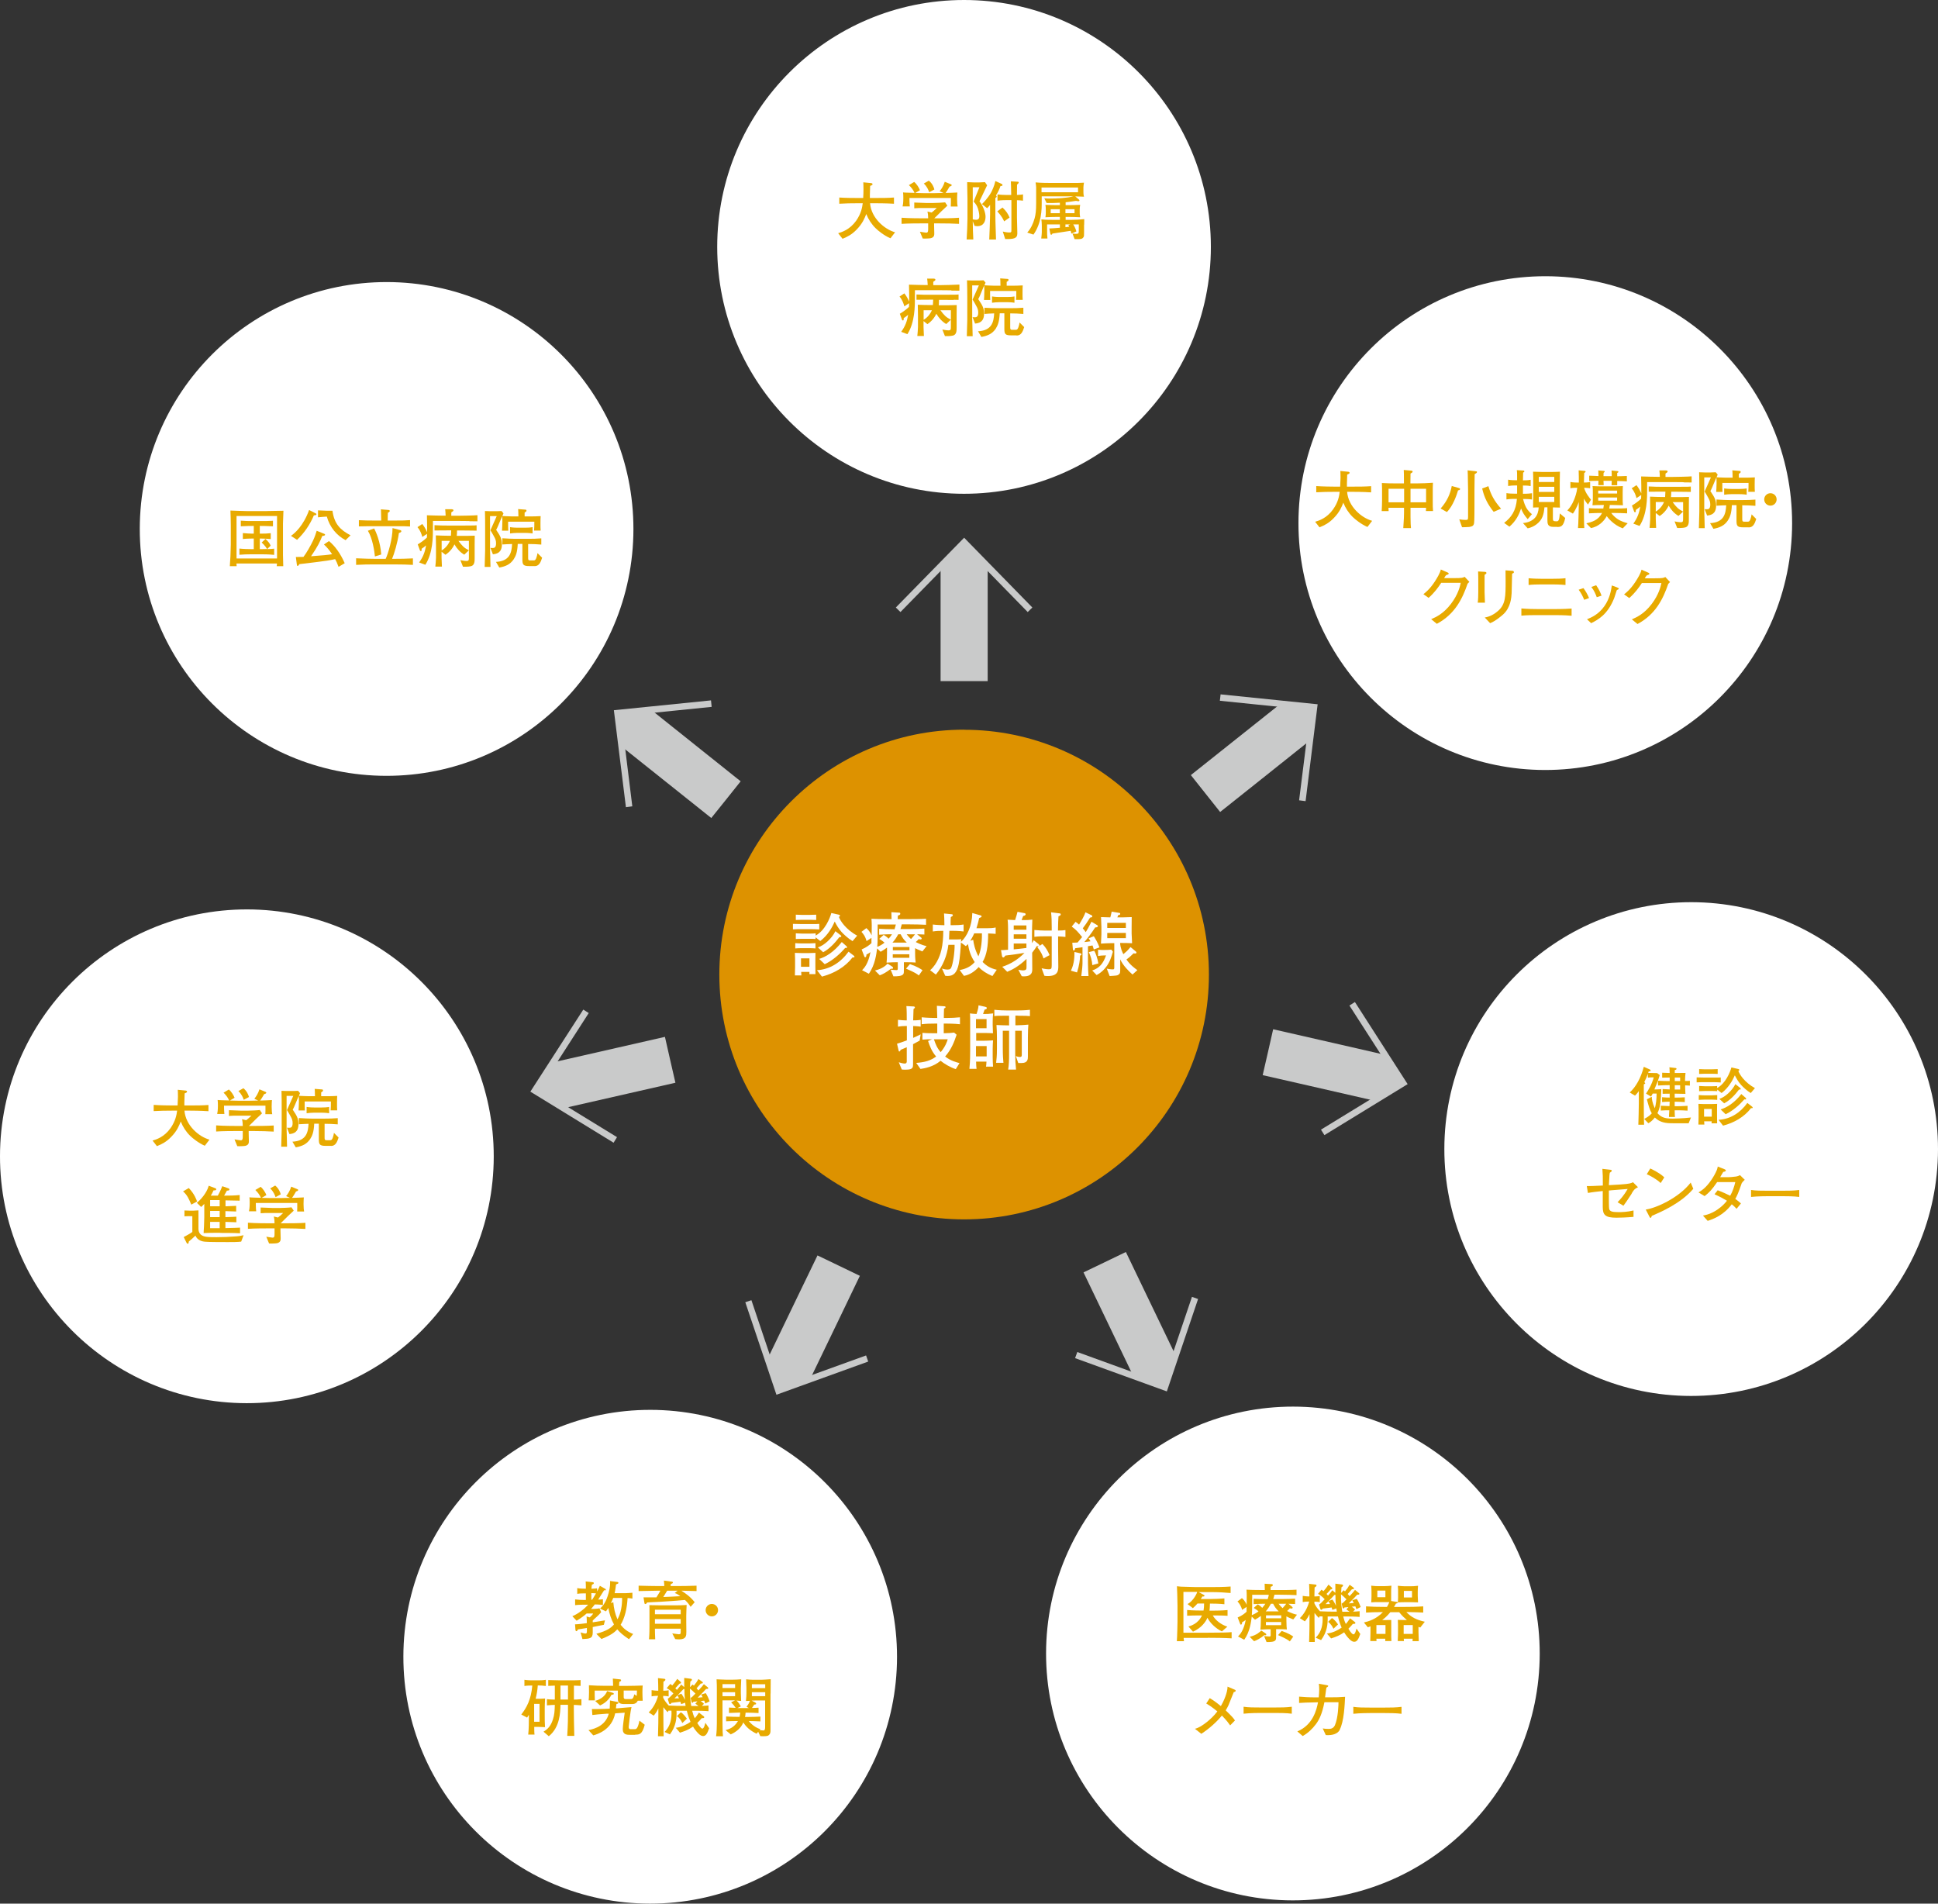
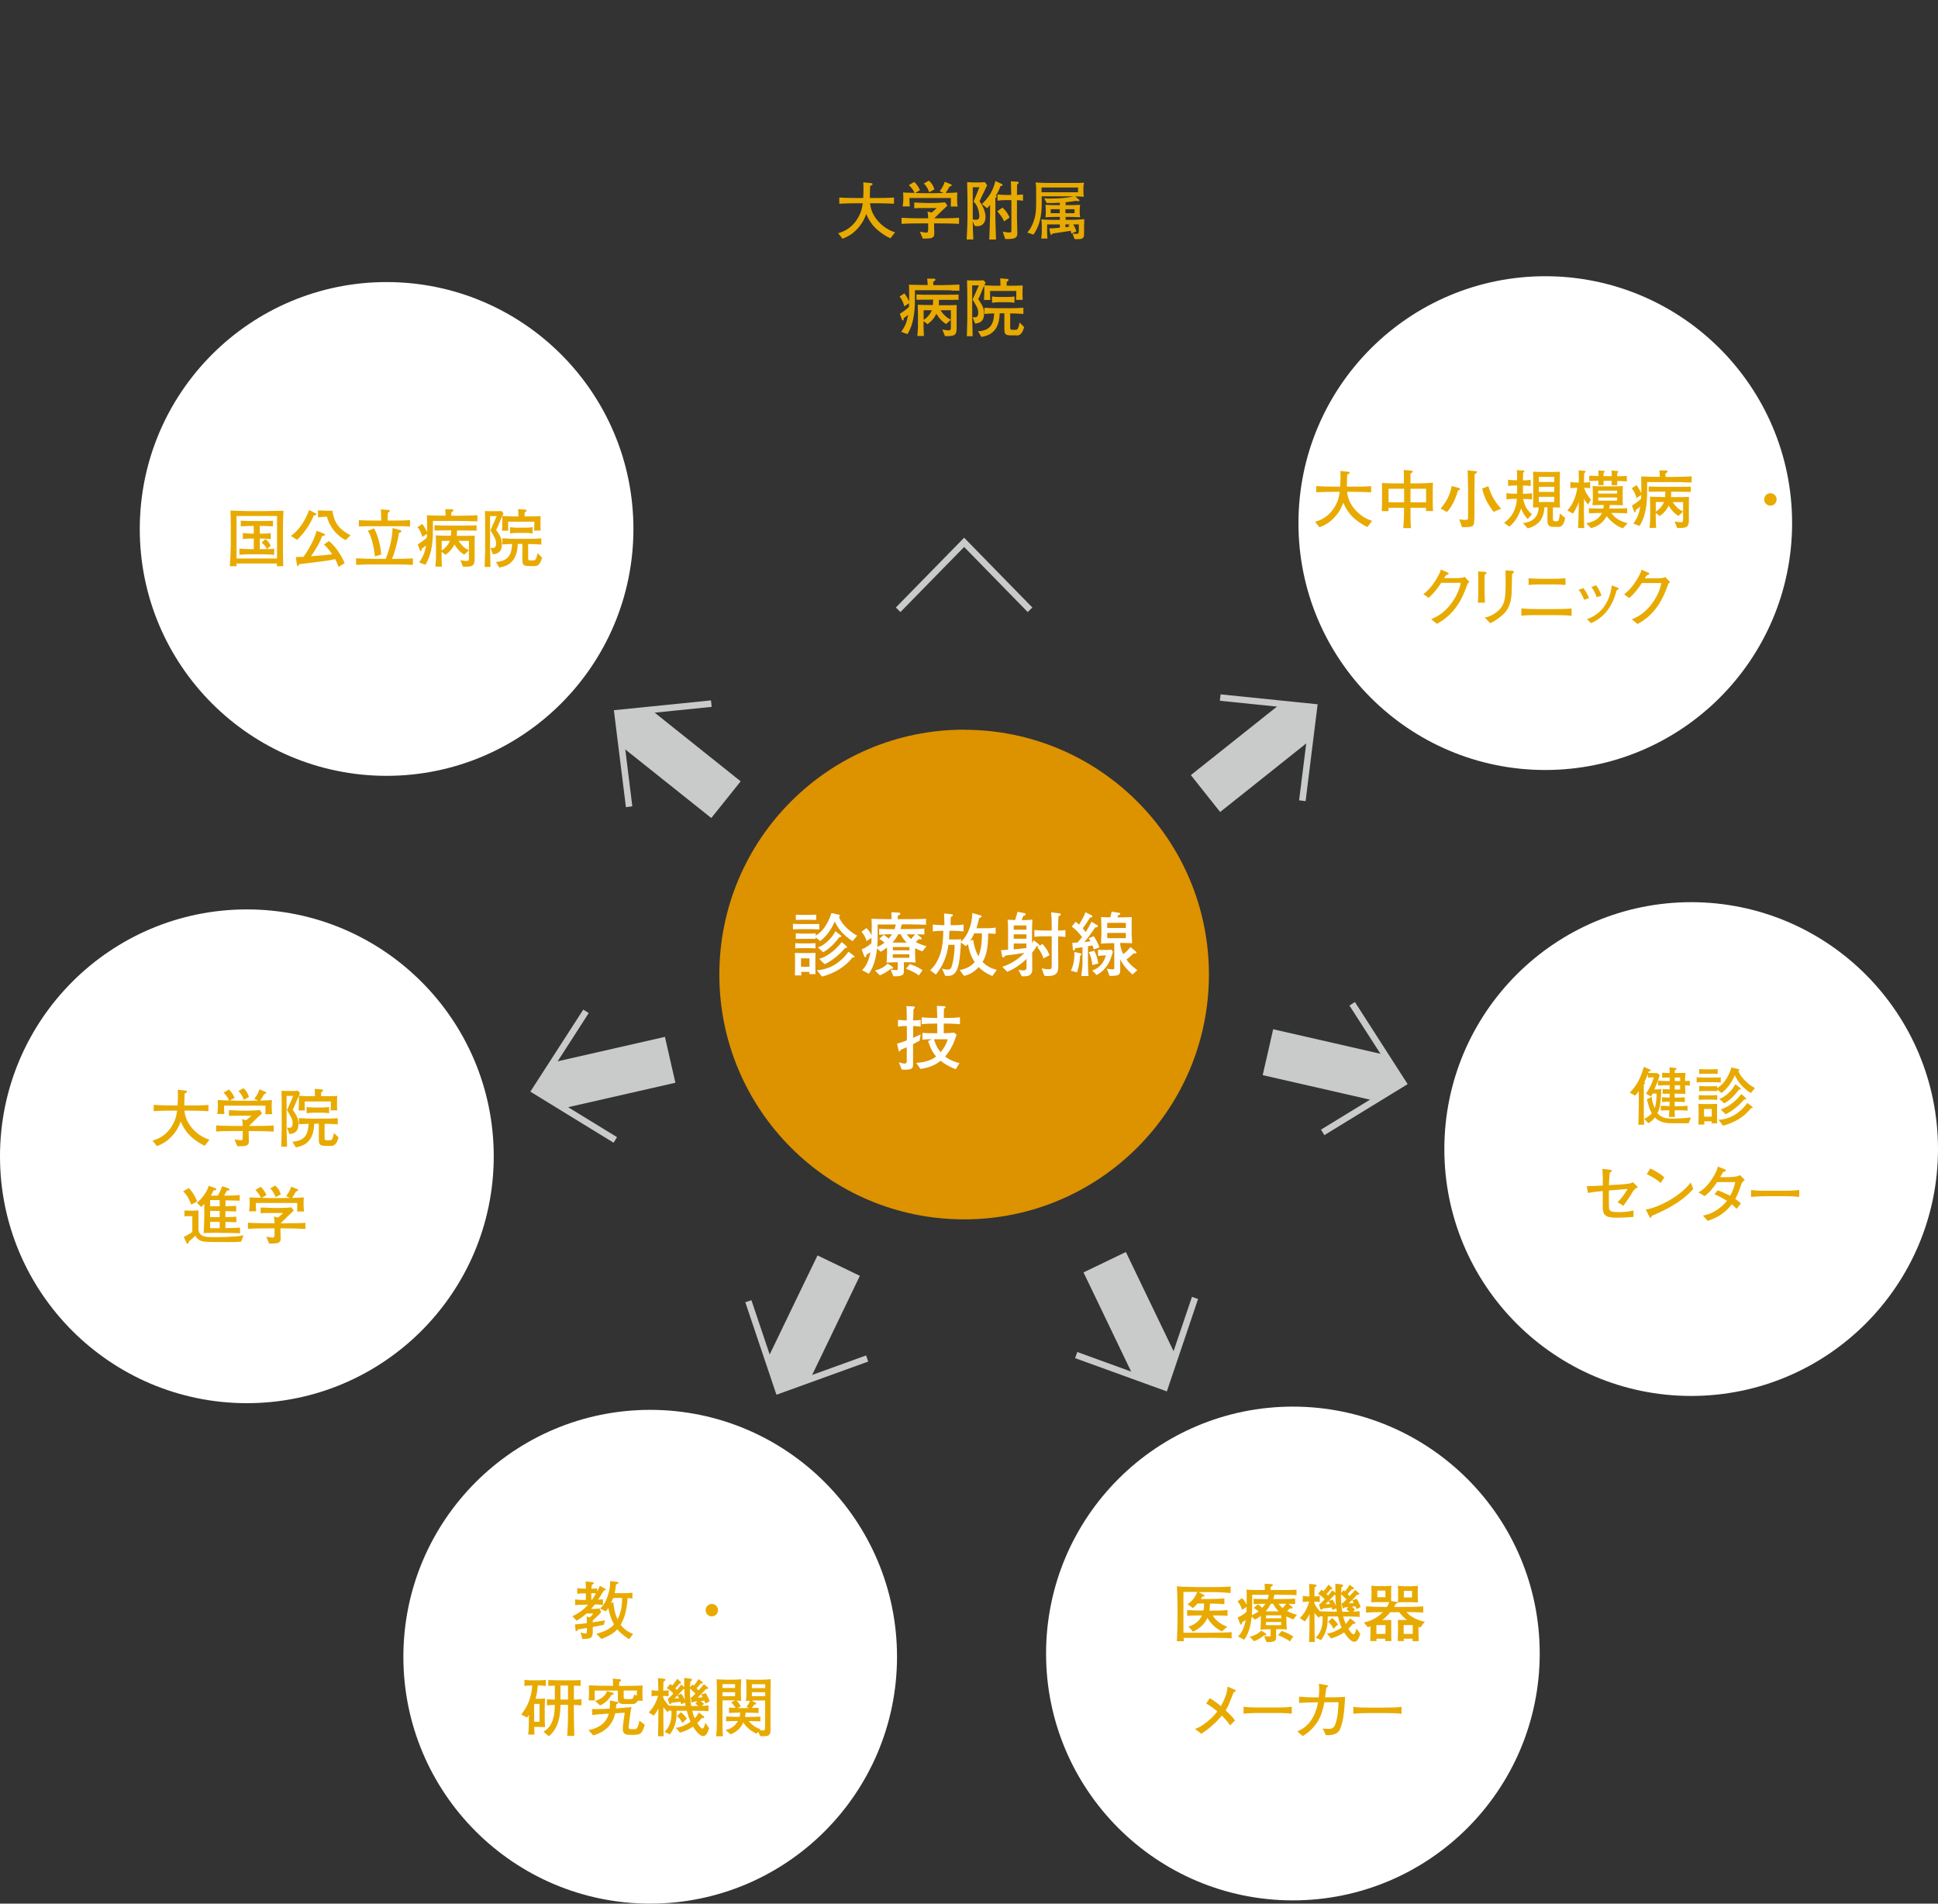
<svg xmlns="http://www.w3.org/2000/svg" id="_レイヤー_2" viewBox="0 0 209.09 205.37">
  <rect x="0" y="0" width="209.09" height="205.37" fill="#333333" stroke="none" />
  <defs>
    <style>.cls-1{fill:#fff;}.cls-2{fill:#c9caca;}.cls-3{fill:#dd9200;}.cls-4{fill:#e8aa00;}</style>
  </defs>
  <g id="_レイヤー_1-2">
    <path class="cls-3" d="M104.02,78.73c14.59,0,26.41,11.83,26.41,26.41s-11.83,26.41-26.41,26.41c-14.59,0-26.41-11.82-26.41-26.41s11.83-26.42,26.41-26.42Z" />
    <path class="cls-1" d="M87.51,100.24h-.97c-.23,0-.76,0-.99.02v-.59c.29,0,.66.02.95.02h.97c.25,0,.35,0,.57,0,.22-.02.24-.02.35-.02v.6c-.16-.02-.84-.03-.87-.03ZM87.32,105.1s0-.2.01-.25h-.89c0,.06.02.33.02.38h-.7c.01-.52.02-.57.02-.88v-.9c0-.23-.02-.63-.02-.65.1,0,.43.02.66.02h.89c.25,0,.26,0,.67-.02-.01.4-.01.42-.01.66v.75c0,.27,0,.43.01.88h-.66ZM87.34,102.29h-.89c-.23,0-.51.02-.65.03v-.57c.2.02.64.03.64.03h.88c.1,0,.57-.03.66-.03v.57c-.16-.01-.37-.03-.64-.03ZM91.96,101.52c-.44-.26-.96-.75-1.15-.96-.35-.39-.57-.78-.75-1.14-.25.57-.73,1.47-1.56,2.1l-.51-.4v.18c-.18-.02-.49-.02-.68-.02h-.79c-.09,0-.57.01-.66.02v-.61c.08.01.58.03.67.03h.87c.25,0,.51-.02.6-.03v.24c1.01-.54,1.55-1.89,1.69-2.43l.82.18s.12.04.12.1-.06.1-.12.14c.12.38.72,1.34,1.97,2.02l-.5.59ZM87.43,99.23h-.94c-.12,0-.49.02-.63.02v-.57c.11,0,.41.02.6.02h.94c.14,0,.17,0,.66-.02v.57c-.1,0-.54-.02-.62-.02ZM87.33,103.39h-.91v.91h.91v-.91ZM91.97,103.3c-.81,1.05-2,1.72-3.29,2.06l-.54-.69c1.39-.08,2.56-.83,3.41-2l.54.41s.1.08.1.14c0,.08-.07.08-.22.07ZM90.56,101.1c-.47.62-1.07,1.27-1.75,1.63l-.57-.52c.66-.2,1.52-.97,1.89-1.75l.57.44s.07.06.07.11c0,.09-.11.09-.21.09ZM91.29,102.27s-.04,0-.1-.01c-.56.65-1.32,1.34-2.21,1.76l-.6-.57c.68-.2,1.58-.72,2.44-1.82l.51.45s.06.06.06.11c0,.06-.05.08-.11.08Z" />
    <path class="cls-1" d="M99.51,102.64c-.44-.17-.73-.32-.78-.35v.53c0,.54.04.86.06,1.02-.31-.02-.61-.03-.92-.03h-.35v.63c0,.47,0,.53-.05.63-.14.25-.65.26-1.08.26l-.3-.72c.15.02.48.05.63.05.14,0,.14-.05.14-.26v-.59h-.18s-.5,0-1.03.04c.03-.28.05-.48.05-1.07v-.55c-.23.18-.43.3-.69.45l-.38-.36c-.08.6-.21,1.77-.89,2.73l-.73-.38c.24-.24.68-.73.9-1.95-.2.15-.34.22-.43.26,0,.05,0,.29-.14.29-.06,0-.08-.05-.11-.14l-.27-.7c.54-.23.84-.48,1.06-.68v-.57s-.53.35-.53.35c-.13-.52-.39-.83-.55-1l.53-.4c.11.1.37.32.57.78.02-1.01.02-1.28-.02-1.79.41.02.96.04,2.05.04h.12c0-.18-.01-.54-.02-.75l.81.05c.06,0,.15,0,.15.12,0,.13-.15.17-.26.19,0,.11-.02.29-.02.39h.9c.69,0,1.49,0,2.16-.04v.65c-.47-.02-1.09-.05-2.12-.05h-.5c-.06.27-.11.39-.14.51h.95c.72,0,1.28-.03,1.63-.05v.64c-.13,0-.68-.03-.79-.03l.36.29c.1.08.14.11.14.17,0,.05-.04.1-.14.1-.04,0-.14-.02-.18-.04-.14.16-.17.19-.32.32.08.04.62.33,1.17.44l-.43.54ZM96.24,104.52s-.04,0-.1-.02c-.53.41-.87.59-1.22.72l-.52-.52c.84-.19,1.22-.59,1.36-.74l.5.32c.06.04.09.08.09.14,0,.08-.06.1-.12.1ZM94.69,99.73v1.18c0,.51-.01.83-.04,1.24.16-.06.44-.18.78-.45-.24-.22-.42-.32-.57-.41l.48-.43c.17.1.33.2.53.41.16-.17.28-.34.37-.48-.23,0-.71,0-1.39.05v-.64c.38.02.9.05,1.66.05.09-.25.11-.41.14-.51h-1.95ZM97.17,100.79h-.26c-.18.34-.35.6-.62.9h1.54c-.31-.29-.5-.57-.66-.9ZM98.11,102.95h-1.79v.38h1.79v-.38ZM98.12,102.17h-1.79v.35h1.79v-.35ZM99.14,105.24c-.17-.14-.42-.33-1.39-.74l.42-.49c.8.27,1.17.53,1.36.66l-.4.57ZM98.09,100.79h-.27c.17.23.39.45.47.52.23-.25.36-.43.43-.51-.35,0-.63,0-.63,0Z" />
    <path class="cls-1" d="M107.05,105.29c-.61-.26-1.07-.55-1.46-.96-.43.47-.96.84-1.59.95l-.46-.63c.65-.11,1.21-.38,1.62-.86-.46-.69-.61-1.27-.73-1.94-.1.11-.14.14-.23.22l-.53-.39c-.02.55-.1,1.71-.23,2.31-.2.97-.57,1.29-1.16,1.3-.16,0-.22,0-.3-.02l-.35-.78c.14.04.33.11.6.11.29,0,.35-.11.41-.24.17-.38.37-1.62.35-2.43h-.67c-.14,1.18-.6,2.3-1.35,3.21l-.62-.47c.83-.71,1.15-1.88,1.22-2.21.14-.58.2-1.35.2-2.04-.38,0-.76.01-1.13.07v-.75c.38.05.93.07,1.11.07h.14c-.01-.71-.01-.78-.04-1.26l.82.08c.05,0,.13.02.13.1,0,.08-.01.09-.22.21-.02.14-.02.57-.02.87h.28c.38,0,.75-.01,1.12-.07v.75c-.48-.07-1.08-.07-1.12-.07h-.41c-.01.3-.02.64-.04.93h.57c.5,0,.6,0,.74-.03,0,.1-.02.14-.02.29.65-.59,1.19-1.71,1.22-3.11l.88.25c.08.02.12.05.12.1,0,.1-.05.11-.26.19-.06.29-.14.63-.29,1.1h1.13c.24,0,.69-.01.94-.08v.69c-.11-.01-.18-.02-.81-.05,0,1.37-.15,2.33-.6,3.08.33.33.77.68,1.53.84l-.47.68ZM105.11,100.69c-.17.39-.35.69-.43.81l.32-.11c.05.41.17,1.04.56,1.78.19-.43.4-1.25.38-2.48h-.82Z" />
    <path class="cls-1" d="M112.59,103.42c-.1-.32-.26-.74-.67-1.22l.16-.1s-.09,0-.21-.04c-.14.22-.28.43-.51.72,0,.28.01,1.52.01,1.77s0,.78-.88.78c-.13,0-.19,0-.26-.02l-.36-.69c.27.05.34.07.47.07.41,0,.41-.14.41-.42v-.82c-.87.84-1.61,1.2-2.08,1.39l-.54-.54c.91-.29,1.73-.81,2.4-1.5-.15.02-.84.13-.98.15-.36.05-.72.1-1.08.14-.08.12-.14.2-.24.2-.08,0-.11-.11-.12-.13l-.11-.66c.08,0,.12,0,.2,0,.09,0,.47-.04.56-.04v-2.16c0-.07,0-.78-.05-1.08.13,0,.72.03.81.04.13-.38.19-.63.26-.89l.79.15s.09.04.09.11c0,.06-.06.16-.27.19-.07.2-.08.22-.17.44h.35c.17,0,.54-.01.81-.05-.02.36-.04,1.3-.04,1.67v.87c.06-.08.09-.14.19-.31l.55.43s.09.11.07.17l.32-.2c.38.39.58.76.77,1.2l-.66.36ZM110.74,99.84h-1.37v.46h1.37v-.46ZM110.74,100.8h-1.37v.47h1.37v-.47ZM110.74,101.79h-1.37v.63c.54-.05.95-.09,1.37-.15v-.47ZM114.16,101.03v1.25c0,.31.02,1.79.02,1.97,0,.47-.04,1.05-1.13,1.05-.17,0-.26-.01-.37-.03l-.3-.81c.42.1.69.11.76.11.28,0,.33-.05.33-.45v-3.11h-.75c-.3,0-.69,0-1.12.06v-.74c.4.04.82.06,1.12.06h.75v-.34c0-.66-.01-1.06-.07-1.63l.93.12c.07,0,.11.04.11.11,0,.11-.14.17-.24.2-.02.26-.05.9-.05,1.34v.2c.41,0,.57-.02.8-.05v.74c-.2-.02-.44-.05-.8-.06Z" />
    <path class="cls-1" d="M116.53,103.09c0,.41-.1,1.12-.33,1.82l-.66-.19c.38-.78.38-1.54.38-2.02l.62.14c.06.01.14.04.14.11,0,.09-.08.12-.14.14ZM118,102.4c-.04-.19-.12-.38-.13-.4-.17.03-.44.07-.49.08v1.83c0,.11.01.64.02.75.02.24.02.37.04.64h-.78c.08-.56.13-1.12.13-1.42v-1.69l-.79.11c-.04.17-.05.24-.15.24-.06,0-.09-.04-.1-.15l-.06-.69c.17,0,.26,0,.57-.02.29-.35.39-.47.49-.59-.53-.65-.66-.78-1.12-1.13l.41-.51c.14.09.2.14.38.3.3-.49.56-.94.69-1.33l.66.32s.08.05.08.11c0,.11-.11.13-.24.14-.07.11-.36.56-.42.65-.11.15-.28.39-.37.51.16.19.23.27.32.41.17-.26.29-.48.62-1.12l.59.35c.08.04.1.07.1.12,0,.13-.17.14-.29.14-.4.64-.96,1.34-1.17,1.58.1,0,.52-.06.66-.08-.09-.17-.13-.22-.2-.32l.56-.23c.15.23.44.72.61,1.21l-.61.22ZM117.85,104.12c-.03-.48-.18-1-.38-1.4l.59-.15c.14.23.35.8.44,1.37l-.65.18ZM119.24,104.44c-.42.5-.78.67-.93.75l-.47-.49c.77-.26,1.18-.74,1.49-1.63-.32,0-.61.02-.86.07v-.68c.29.02.39.03.55.03.42,0,.71-.02.88-.04l.17.22c-.18.63-.34,1.18-.83,1.77ZM122.19,105.14c-.39-.35-1-.93-1.33-1.64v1c0,.41,0,.52-.17.64-.14.11-.2.11-.97.16l-.31-.8c.09.01.34.08.63.08.18,0,.18-.03.18-.31v-2.52h-.29c-.21,0-.67.02-1.15.05.01-.2.05-.81.05-1v-.81s-.03-.93-.04-1.05c.16,0,.86.02,1,.03,0,0,.1-.35.15-.62l.78.13c.09.01.14.02.14.11s-.04.1-.23.15c0,.04-.07.2-.08.23h.57c.1,0,.63-.02.98-.03,0,.52-.01.58-.01,1.15v.62c0,.17.04.88.05,1.05-.26-.02-.84-.03-1.12-.03h-.17c.02.54.24,1,.35,1.21.31-.26.45-.38.77-.77l.54.45c.05.04.1.08.1.14,0,.11-.11.11-.14.11-.06,0-.13-.02-.17-.02-.36.35-.47.45-.77.66.4.59.9.95,1.18,1.15l-.52.47ZM121.47,99.56h-2.01v.55h2.01v-.55ZM121.47,100.65h-2.01v.56h2.01v-.56Z" />
    <path class="cls-1" d="M99.21,112.27c-.18.1-.38.21-.7.38v1.87c0,.55,0,.59-.1.71-.11.11-.27.17-.71.17-.21,0-.29,0-.41-.02l-.32-.78c.16.05.45.14.63.14.23,0,.23-.17.23-.25v-1.51c-.36.16-.46.2-.66.28-.01.04-.06.18-.14.18-.05,0-.07-.05-.08-.11l-.17-.73c.27-.08.61-.19,1.06-.36v-1.55h-.15c-.27,0-.55.02-.81.07v-.74c.27.04.69.06.81.06h.14c0-.45,0-1.1-.04-1.54l.79.04s.13.02.13.09c0,.08-.08.14-.15.19,0,.23-.03.92-.04,1.22.15,0,.51,0,.81-.06v.74c-.31-.05-.68-.06-.81-.07v1.28c.38-.17.6-.28.81-.38l-.11.69ZM102.18,110.43h-.36v1.04c.44,0,.9-.04,1.12-.07l.27.23c-.26.77-.56,1.58-1.24,2.35.6.48,1.29.64,1.55.71l-.4.65c-.59-.18-1.28-.6-1.64-.9-.82.68-1.73.81-2.17.88l-.46-.65c.92-.07,1.55-.24,2.15-.69-.48-.55-.69-1.13-.87-1.67l.43-.19c-.44,0-.57,0-1.04.04v-.73c.34.03.7.04,1.14.04h.46v-1.04h-.3c-.46,0-.92.01-1.38.07v-.75c.47.05,1.17.07,1.38.07h.3c-.01-.44-.02-.88-.04-1.31l.8.05s.14.01.14.09c0,.07-.08.11-.17.16-.02.57-.02.64-.02,1.01h.35c.47,0,.93-.02,1.39-.07v.75c-.59-.07-1.34-.07-1.39-.07ZM100.97,112.12h-.21c.19.55.33.93.73,1.39.52-.62.69-1.15.76-1.39h-1.28Z" />
-     <path class="cls-1" d="M106.38,115.07c.02-.11.04-.23.05-.54h-1.12c0,.37.03.6.05.78h-.77c.03-.34.08-.8.08-1.88v-3.15c0-.39,0-.63-.02-.95.15.02.36.05.71.06.16-.5.2-.66.21-.93l.7.15c.07.02.2.04.2.14,0,.12-.17.16-.24.17-.07.2-.08.22-.17.47h.19c.19,0,.42,0,.9-.06-.03.29-.05.48-.05.88v.35c0,.14.02.78.03.91-.43-.02-.66-.03-.99-.03h-.82v.84h.76c.12,0,.87-.02,1.06-.04-.02.2-.04.69-.04.9v.91c0,.28.02.74.04,1.02h-.75ZM106.44,109.94h-1.14v.99h1.14v-.99ZM106.45,112.85h-1.15v1.12h1.15v-1.12ZM109.81,109.57h-.26v1.04h.23c.32,0,.87-.04,1.17-.07-.02.22-.05.7-.05,1.39v2.05c0,.25,0,.7-.66.7-.06,0-.32,0-.38,0l-.26-.74c.28.09.41.09.44.09.2,0,.2-.12.2-.28v-2.55h-.71v2.58c0,.52.04,1.09.09,1.61h-.85c.08-.44.1-1.02.1-1.64v-2.55h-.68v1.85c0,.81.04,1.3.07,1.61h-.79c.04-.35.09-.69.09-1.52v-1.23c0-.44-.02-.89-.05-1.33.48.02.78.04,1.22.04h.14v-1.04h-.26c-.82,0-1.03,0-1.33.04v-.68c.52.06,1.18.07,1.33.07h1.18c.17,0,.75,0,1.33-.07v.68c-.25-.02-.42-.04-1.33-.04Z" />
-     <path class="cls-1" d="M104.01,0c14.71,0,26.63,11.93,26.63,26.63s-11.92,26.64-26.63,26.64-26.63-11.93-26.63-26.64S89.31,0,104.01,0Z" />
    <path class="cls-4" d="M96.06,25.7c-.65-.27-1.32-.81-1.59-1.08-.44-.43-.78-.96-1.01-1.53-.17.44-.4,1.02-1.03,1.67-.52.54-.99.78-1.53,1l-.47-.6c.41-.12,1.25-.39,1.93-1.33.56-.8.66-1.45.72-1.9h-.59c-.65,0-1.29.01-1.94.05v-.67c.67.05,1.64.05,1.94.05h.64c.02-.33.03-.62.03-.93,0-.34-.01-.59-.02-.76l.8.08c.08,0,.2.03.2.12,0,.1-.17.15-.26.19,0,.14,0,.23-.03.96,0,.18,0,.25,0,.34h.65c.65,0,1.3,0,1.95-.05v.67c-.84-.05-1.88-.05-1.95-.05h-.63c.13,1.6,1.56,2.81,2.7,3.13l-.5.65Z" />
    <path class="cls-4" d="M101.41,24.1h-.63v.24c0,.12.02.7.02.84,0,.17,0,.43-.39.52-.14.03-.67.05-.86.03l-.3-.73c.12.02.61.1.67.1.21,0,.22-.14.22-.45v-.55h-.83c-.25,0-1.31,0-2.04.05v-.66c.81.06,1.98.06,2.04.06h.83c0-.23-.02-.5-.08-.73l.45.11c.12-.09.33-.26.56-.49h-1.5c-.31,0-.62,0-.93.03v-.62c.12,0,1.09.05,1.29.05h.77c.31,0,.98-.04,1.27-.07l.24.36c-.09.08-.55.51-.64.6l-.29.29-.48.47h.61c.3,0,1.38,0,2.06-.06v.66c-.64-.04-1.41-.05-2.06-.05ZM102.58,22.27c.01-.41.02-.46.01-.91h-4.47c0,.06,0,.54.04.91h-.78c.03-.14.08-.36.08-.92,0-.28-.01-.43-.03-.59.19.03.98.04,1.24.05-.14-.33-.35-.59-.61-.84l.57-.34c.25.19.52.61.62.89l-.51.3c.1,0,.81.02.86.02h1.28s.83-.02.92-.02l-.42-.19c.19-.23.42-.59.55-1.02l.61.25c.06.02.14.06.14.1,0,.12-.16.15-.23.17-.12.23-.37.61-.43.69.34,0,.85-.03,1.27-.05-.01.15-.03.36-.03.71,0,.45.03.65.06.8h-.74ZM100.25,20.74c-.08-.23-.22-.6-.58-.94l.54-.31c.39.31.54.72.6.95l-.56.3Z" />
    <path class="cls-4" d="M105.67,21.71c.41.5.66,1.25.66,1.66,0,.38-.12,1.03-.89,1.03-.1,0-.19-.01-.3-.04l-.19-.5c0,.56.03,1.41.06,1.97h-.72c.04-.61.09-1.63.09-2.25v-2.14c0-.41-.02-1.09-.03-1.51,0-.1,0-.24,0-.28.05,0,.65.03.69.03h.62c.1,0,.52-.03.61-.03l.23.34c-.14.27-.69,1.47-.82,1.72ZM105.54,22.58c-.14-.43-.3-.63-.5-.83l.63-1.55h-.72v3.47c.14.02.25.04.37.04.25,0,.34-.16.34-.37,0-.19-.04-.47-.13-.76ZM107.94,20.07c-.06.23-.29.72-.49,1.02.04.03.08.05.08.11,0,.08-.07.12-.14.16v1.84c0,.88.05,1.76.07,2.64h-.73c.02-.47.09-2.18.09-2.65v-1.09c-.1.14-.15.19-.32.36l-.56-.44c.61-.6.89-1.08.98-1.24.09-.16.36-.71.47-1.25l.66.3s.11.05.11.12c0,.11-.1.12-.22.12ZM108.34,23.89c-.11-.24-.26-.56-.74-1.09l.56-.41c.4.37.61.71.76,1.08l-.58.41ZM109.72,21.6v1.86c0,.28.04,1.49.04,1.73,0,.56-.43.61-1.31.6l-.26-.81c.11.03.45.1.68.1.25,0,.25-.03.25-.32v-3.17h-.58s-.51,0-.92.06v-.68c.32.05.77.06.92.06h.56c-.02-.99-.02-1.1-.04-1.47l.66.04c.12,0,.19.01.19.09,0,.04-.03.07-.04.09,0,0-.1.09-.14.14-.01.33-.01.41-.01,1.11.41-.01.54-.04.65-.06v.68c-.25-.04-.5-.05-.65-.05Z" />
    <path class="cls-4" d="M116.96,24.25v.78c0,.43,0,.47-.08.58-.14.2-.32.2-.94.19l-.23-.6c.15.01.25.03.34.03.33,0,.34-.04.34-.41v-.61h-.6c.18.27.28.54.34.76l-.54.23c-.02-.11-.03-.14-.07-.3-.32.05-1.53.23-1.98.3-.03.08-.05.12-.12.12-.06,0-.08-.02-.1-.12l-.11-.55c.53-.03.6-.03,1.14-.08v-.36h-1.38v.56c0,.51,0,.57.04.96h-.67c.03-.28.06-.53.06-.68v-.72c0-.3-.03-.52-.05-.66.45.05,1.09.05,1.47.05h.53v-.32h-.31c-.32,0-.92.02-1.25.04.03-.17.04-.38.04-.45v-.44c0-.09-.01-.3-.04-.45.61.03,1.03.03,1.25.03h.31v-.26c-.52.03-.82.04-1.43.03l-.25-.51c.25.02.34.03.61.03.67,0,1.78-.04,2.54-.24-.12,0-.25,0-.58,0h-2.85v.7c0,.66,0,2.18-.89,3.43l-.67-.22c.39-.43.63-.96.79-1.52.12-.43.17-.87.17-1.65v-1.7c0-.11-.03-.36-.06-.54.57.05,1.14.06,1.72.06h1.79c1.1,0,1.22,0,1.71-.03-.04.16-.06.43-.06.51v.5s0,.32.06.5c-.34-.01-.4-.01-.94-.03l.39.33s.06.06.06.11c0,.04-.05.08-.12.08-.04,0-.22-.04-.25-.04-.06,0-.16.02-.22.03-.21.04-.54.08-.9.12v.31h.32c.27,0,.66,0,1.25-.03-.03.14-.05.37-.05.45v.44c0,.06.01.3.05.45-.3-.02-.92-.04-1.25-.04h-.32v.32h.58c.44,0,.99-.03,1.43-.08,0,.1-.01.52-.01.61ZM116.31,20.23h-3.94v.51h3.94v-.51ZM114.34,22.57h-.98v.43h.98v-.43ZM115.93,22.57h-.98v.43h.98v-.43ZM114.95,24.21v.3c.23-.03.26-.03.41-.05-.03-.05-.04-.08-.1-.17l.21-.08h-.53Z" />
    <path class="cls-4" d="M102.65,31.32c-.87,0-.97-.01-1.07-.01h-2.87v.78c0,.94,0,2.69-.81,3.96l-.67-.25c.46-.64.63-1.15.75-1.84-.16.14-.27.22-.48.36,0,.16.01.25-.08.25-.08,0-.1-.05-.11-.09l-.23-.63c.3-.18.67-.43.99-.74,0-.21.01-.29.01-.4l-.51.34c-.08-.27-.19-.66-.52-1.06l.52-.34c.22.27.39.59.52.89,0-.18,0-.66,0-.81-.02-.81-.02-.9-.02-1.02.32.02,1.64.04,1.73.04h.29c-.01-.23-.04-.6-.06-.69h.73c.06.01.16.02.16.11,0,.08-.05.12-.23.23v.36h.83c.14,0,1.62-.03,1.99-.06v.66c-.17-.01-.23,0-.87-.01ZM102.89,32.36c-.43-.01-.5-.01-.97-.01h-.61c0,.32-.02.48-.03.58h.52c.32,0,1.12,0,1.42-.02,0,.13-.01.81-.01.96v1.47c0,.33,0,.75-.38.86-.28.08-.83.06-.88.06l-.28-.71c.12.02.43.09.65.09.27,0,.27-.09.27-.45v-.7l-.5.47c-.45-.26-.8-.66-1.07-1.11-.21.45-.54.84-.96,1.12l-.42-.33v.65c0,.19.03.8.04.96h-.71c.02-.15.07-.8.07-.96v-1.29c0-.14-.01-1-.02-1.12.28.02,1.11.03,1.42.03h.21c.01-.15.02-.3.03-.58h-.28c-.24,0-1.3.01-1.52.01v-.57c.43.03,1.08.03,1.52.03h1.51c.34,0,.89,0,1.24-.01.09,0,.16-.01.27-.02v.58c-.14,0-.21,0-.54-.01ZM99.65,33.47v1.03c.35-.2.69-.56.89-1.03h-.89ZM102.59,33.47h-1.13c.4.54.61.76,1.13,1.02v-1.02Z" />
    <path class="cls-4" d="M109.62,32.36c.03-.34.03-.58.03-.97h-2.83c0,.52,0,.7.02.97h-.68c.01-.21.04-.52.04-.96,0-.18,0-.4-.02-.6-.32.77-.37.89-.47,1.13-.05.13-.1.21-.17.34.44.66.63.94.63,1.56,0,.9-.53,1.03-.97,1.08l-.27-.69c.1,0,.19.01.23.01.14,0,.38,0,.38-.5,0-.29-.06-.46-.23-.76-.2-.37-.24-.43-.38-.65l.68-1.53h-.72v3.63c0,.07.02.54.02.61,0,.22.02,1.05.03,1.24h-.63c0-.19.05-1.6.05-1.78v-2.37c0-.47-.01-1.42-.03-1.88.08,0,.47.02.56.02h.72c.06,0,.41-.01.51-.02l.21.25s-.08.19-.12.29c.22.01.76.04.98.04h.75c-.01-.53-.01-.58-.03-.79l.76.06c.08,0,.14.02.14.11,0,.08-.04.11-.2.21,0,.06,0,.35,0,.41h.82s.49,0,.91-.03c-.01.17-.02.41-.02.77,0,.34,0,.56.02.79h-.69ZM109.68,36.18h-.58c-.65,0-.74-.14-.74-.71v-1.67h-.5c-.04.89-.21,1.31-.43,1.66-.37.54-.84.76-1.55.89l-.36-.61c1.48-.08,1.69-.98,1.74-1.93-.4.01-.72.03-1.05.06v-.67c.48.04,1.18.05,1.4.05h1.38c.48,0,.95-.01,1.42-.05v.67c-.44-.04-.98-.06-1.42-.06v1.47c0,.23.02.3.2.3h.41c.14,0,.2-.08.27-.26.07-.18.11-.4.13-.53l.5.5c-.16.5-.33.91-.82.91ZM108.63,32.6h-.8c-.24,0-.6.03-.8.06v-.68c.28.05.68.06.8.06h.8c.28,0,.55-.01.82-.06v.68c-.35-.06-.78-.06-.82-.06Z" />
-     <polygon class="cls-2" points="101.48 60.91 104.02 58.38 106.56 60.91 106.56 68.35 106.56 73.48 104.02 73.48 101.48 73.48 101.48 68.35 101.48 60.91" />
    <polygon class="cls-2" points="97.15 66.03 96.65 65.54 104.02 58.01 111.38 65.54 110.88 66.03 104.02 59.01 97.15 66.03" />
    <path class="cls-1" d="M41.73,30.43c14.71.02,26.62,11.95,26.61,26.66-.02,14.71-11.95,26.62-26.66,26.61-14.71-.02-26.62-11.96-26.6-26.66.02-14.71,11.95-26.62,26.66-26.61Z" />
    <path class="cls-4" d="M30.53,56.44c0,.12,0,.24,0,.3v2.39c0,.22,0,.55,0,.75,0,.28.03,1.04.03,1.2h-.71c.02-.11.03-.15.03-.29h-4.37s.02.24.02.29h-.73c0-.17.01-.26.06-1.02.01-.23.04-1.14.04-1.31v-2.07c0-.45-.02-1.16-.04-1.6.39.01,1.46.06,1.87.06h1.86c.06,0,.3-.01.36-.01.32,0,.47-.01,1.63-.03-.01.38-.04.98-.05,1.36ZM29.89,55.67h-4.37s0,4.58,0,4.58h4.37s0-4.58,0-4.58ZM28.32,59.8h-1.24c-.41,0-.83.01-1.25.05v-.67c.43.05,1.05.06,1.25.06h.3v-1.14s-.18,0-.18,0c0,0-.56,0-1,.05v-.64c.34.04.85.06,1,.06h.18s0-.83,0-.83c-.42,0-.65,0-1.4.04v-.61c.62.04.69.04,1.04.04h1.43c.34,0,.38,0,1-.03v.6c-.83-.04-1.13-.04-1.42-.04v.83s.17,0,.17,0c.34,0,.68-.01,1.01-.05v.64c-.43-.05-.97-.06-1.01-.06h-.17v1.14s.3,0,.3,0c.08,0,.41-.01.48-.01-.04-.08-.25-.42-.58-.7l.41-.38c.25.2.48.49.56.72l-.38.37c.47-.02.54-.02.76-.05v.67c-.54-.06-1.22-.06-1.26-.06Z" />
    <path class="cls-4" d="M33.86,55.61c-.42.99-1.03,1.89-1.81,2.63l-.66-.43c.39-.26,1.34-1.07,1.96-2.79l.68.35c.07.03.11.05.11.11,0,.08-.09.11-.28.12ZM36.53,61.16c-.17-.45-.23-.58-.37-.84-.56.13-1.05.2-2.19.34-1.1.14-1.23.15-1.67.2-.1.17-.14.19-.18.19-.08,0-.08-.04-.1-.19l-.1-.77c.22,0,.44,0,.82-.01.31-.39.78-1.22,1.02-1.73.2-.42.31-.77.41-1.09l.76.31c.08.03.14.05.14.11,0,.11-.16.13-.3.14-.23.58-.47,1.11-1.21,2.19,1.35-.1,1.78-.14,2.27-.22-.32-.48-.56-.75-.88-1.05l.54-.37c.63.51,1.25,1.35,1.7,2.39l-.67.4ZM37.29,58.28c-.97-.52-1.7-1.38-2.03-2.55-.15,0-.82.07-.95.08v-.75c.21.01.79.04.95.04h.61c.19,1.42.84,2.07,1.95,2.65l-.54.53Z" />
    <path class="cls-4" d="M42.48,60.89h-2.02c-.66,0-1.38.01-2.04.05v-.71c.7.04,1.73.06,2.04.06h1.15c.27-.58.75-2.18.74-3.32l.83.22c.09.02.12.08.12.12,0,.12-.19.17-.26.19-.15,1.07-.52,2.28-.74,2.79h.19c.69,0,1.38-.01,2.06-.05v.7c-.39-.03-1.38-.05-2.07-.05ZM42.38,56.77h-1.82c-.61,0-1.26,0-1.84.02v-.67c.37.03,1.27.04,1.84.04h.57c0-.14-.02-.75-.02-.87,0-.15-.01-.25-.02-.34l.74.06c.14.01.22.02.22.11,0,.04-.03.14-.2.19-.01.17-.02.3-.02.85h.55c1.08,0,1.41-.01,1.86-.05v.69c-.42-.03-.56-.03-1.86-.03ZM40.45,60.03c-.05-.53-.25-1.95-.76-2.77l.67-.25c.19.32.68,1.45.77,2.81l-.68.21Z" />
    <path class="cls-4" d="M50.65,56.21c-.87,0-.97-.01-1.07-.01h-2.87s0,.77,0,.77c0,.94,0,2.69-.82,3.96l-.67-.25c.46-.64.63-1.15.75-1.84-.16.14-.27.22-.48.36,0,.16.01.25-.08.25-.08,0-.1-.05-.11-.09l-.23-.63c.3-.18.67-.43.99-.74,0-.21.01-.29.01-.4l-.51.34c-.07-.27-.18-.66-.52-1.06l.52-.34c.22.27.39.59.52.89,0-.18,0-.66,0-.81-.02-.81-.02-.9-.02-1.02.32.02,1.64.04,1.73.04h.29c-.01-.23-.03-.6-.05-.69h.73c.06.01.16.02.16.11,0,.08-.06.12-.23.23v.36h.83c.14,0,1.62-.02,1.99-.06v.66c-.17-.01-.24,0-.87-.01ZM50.89,57.24c-.43-.01-.5-.01-.97-.01h-.61c0,.32-.02.48-.03.58h.52c.32,0,1.12,0,1.42-.02,0,.13-.01.8-.01.96v1.47c0,.33,0,.75-.38.86-.28.08-.83.06-.88.06l-.28-.71c.12.02.43.09.65.09.27,0,.27-.09.27-.45v-.7s-.5.47-.5.47c-.45-.26-.8-.66-1.06-1.11-.21.45-.54.84-.97,1.12l-.42-.33v.65c0,.19.03.8.04.96h-.71c.02-.15.07-.8.07-.96v-1.29c0-.14-.01-1-.02-1.12.28.02,1.11.04,1.42.04h.21c.01-.15.02-.3.03-.58h-.28c-.24,0-1.3.01-1.52.01v-.57c.43.03,1.08.04,1.52.04h1.51c.34,0,.89,0,1.24-.01.09,0,.16-.01.27-.02v.58c-.14,0-.21,0-.54-.01ZM47.65,58.35v1.03c.35-.2.69-.56.89-1.03h-.89ZM50.59,58.35h-1.13c.4.54.61.76,1.13,1.02v-1.02Z" />
    <path class="cls-4" d="M57.62,57.25c.03-.34.03-.58.03-.97h-2.83c0,.51,0,.69.02.97h-.68c.01-.21.04-.52.04-.96,0-.18,0-.4-.02-.6-.32.77-.37.89-.48,1.13-.05.13-.1.21-.17.34.44.66.62.94.62,1.56,0,.9-.53,1.03-.97,1.08l-.27-.69c.1,0,.19.01.23.01.14,0,.38,0,.38-.5,0-.29-.06-.46-.23-.76-.2-.36-.24-.43-.38-.65l.68-1.53h-.72s0,3.63,0,3.63c0,.07.02.54.02.61,0,.22.02,1.05.03,1.24h-.63c0-.19.05-1.6.05-1.78v-2.37c0-.47,0-1.42-.02-1.88.08,0,.47.02.56.02h.72c.06,0,.41-.01.51-.02l.21.25s-.08.19-.12.29c.22.01.76.04.98.04h.75c-.01-.53-.01-.58-.03-.79l.76.06c.08,0,.14.02.14.11,0,.08-.04.11-.2.21,0,.06,0,.35,0,.41h.82s.49,0,.91-.03c-.01.17-.02.41-.02.77,0,.34,0,.56.02.79h-.69ZM57.68,61.07h-.58c-.65,0-.74-.15-.74-.72v-1.67s-.5,0-.5,0c-.04.89-.21,1.31-.44,1.66-.37.54-.84.76-1.55.89l-.36-.61c1.48-.08,1.69-.98,1.74-1.93-.4.01-.72.03-1.05.05v-.67c.48.04,1.18.06,1.4.06h1.38c.48,0,.95-.01,1.42-.05v.67c-.44-.04-.98-.06-1.42-.06v1.47c0,.23.02.3.2.3h.41c.14,0,.2-.08.27-.26.07-.18.11-.4.13-.53l.5.5c-.16.5-.33.91-.82.91ZM56.63,57.49h-.8c-.24,0-.6.03-.8.06v-.68c.28.05.68.06.81.06h.8c.28,0,.55-.01.82-.06v.68c-.35-.06-.79-.06-.82-.06Z" />
    <polygon class="cls-2" points="66.92 80.42 66.52 76.86 70.09 76.45 75.9 81.09 79.91 84.29 78.33 86.27 76.74 88.25 72.74 85.06 66.92 80.42" />
    <polygon class="cls-2" points="68.22 86.99 67.53 87.08 66.23 76.62 76.71 75.56 76.78 76.26 67.02 77.25 68.22 86.99" />
    <path class="cls-1" d="M26.66,98.11c14.71.02,26.62,11.95,26.61,26.66-.02,14.71-11.95,26.62-26.66,26.61C11.9,151.36-.02,139.42,0,124.72c.02-14.71,11.95-26.62,26.66-26.61Z" />
    <path class="cls-4" d="M22.1,123.61c-.65-.28-1.32-.81-1.59-1.08-.44-.43-.78-.96-1.01-1.54-.17.44-.4,1.02-1.03,1.66-.52.54-.99.78-1.54,1l-.47-.6c.41-.12,1.25-.38,1.93-1.33.56-.8.66-1.45.72-1.9h-.59c-.65,0-1.29.01-1.94.05v-.67c.67.05,1.64.06,1.94.06h.64c.02-.33.03-.62.04-.93,0-.34-.01-.59-.02-.76l.8.08c.08,0,.2.03.2.12,0,.1-.17.15-.26.19,0,.14,0,.23-.03.96,0,.18,0,.25,0,.34h.65c.65,0,1.3,0,1.95-.05v.67c-.84-.06-1.89-.06-1.96-.06h-.63c.13,1.6,1.55,2.81,2.7,3.13l-.5.65Z" />
    <path class="cls-4" d="M27.46,122.02h-.63v.24c0,.12.02.7.02.84,0,.17,0,.43-.39.52-.14.03-.67.05-.86.03l-.3-.73c.12.02.61.1.67.1.21,0,.22-.14.22-.45v-.55s-.83,0-.83,0c-.25,0-1.31,0-2.04.05v-.66c.81.06,1.98.06,2.04.06h.83c0-.23-.02-.5-.08-.73l.45.11c.12-.09.33-.26.57-.49h-1.5c-.31,0-.62,0-.93.03v-.62c.12,0,1.09.05,1.29.05h.77c.31,0,.98-.03,1.27-.07l.24.36c-.09.08-.55.51-.64.6l-.29.29-.48.47h.61c.3,0,1.38,0,2.06-.05v.66c-.64-.04-1.41-.06-2.06-.06ZM28.63,120.19c.01-.41.02-.46.01-.91h-4.47c0,.06,0,.54.04.9h-.78c.03-.14.08-.37.08-.92,0-.27-.01-.43-.03-.59.19.03.98.04,1.24.05-.14-.33-.35-.59-.6-.84l.57-.34c.25.19.51.61.62.89l-.51.3c.1,0,.81.02.86.02h1.28s.83-.02.92-.02l-.42-.19c.19-.23.42-.59.55-1.02l.6.25c.06.02.14.06.14.1,0,.12-.16.15-.23.17-.12.23-.37.61-.43.69.34,0,.85-.03,1.27-.05-.01.15-.03.37-.03.71,0,.45.03.65.06.81h-.74ZM26.3,118.65c-.08-.23-.22-.6-.58-.94l.54-.31c.38.31.54.72.6.95l-.56.3Z" />
    <path class="cls-4" d="M35.67,119.8c.03-.34.03-.58.03-.97h-2.83c0,.51,0,.69.02.97h-.68c.01-.21.04-.52.04-.96,0-.18,0-.4-.02-.6-.32.77-.37.89-.48,1.13-.05.13-.1.21-.17.34.44.66.62.94.62,1.56,0,.9-.53,1.03-.97,1.08l-.27-.69c.1,0,.19.01.23.01.14,0,.38,0,.38-.5,0-.29-.06-.46-.23-.76-.2-.36-.24-.43-.38-.65l.68-1.53h-.72s0,3.63,0,3.63c0,.07.02.54.02.61,0,.22.02,1.05.03,1.24h-.63c0-.19.05-1.6.05-1.78v-2.37c0-.47,0-1.42-.02-1.88.08,0,.47.02.56.02h.72c.06,0,.41-.01.51-.02l.21.25s-.08.19-.12.29c.22.01.76.04.98.04h.75c-.01-.53-.01-.58-.03-.79l.76.06c.08,0,.14.02.14.11,0,.08-.04.11-.2.21,0,.06,0,.35,0,.41h.82s.49,0,.91-.03c-.01.17-.02.41-.02.77,0,.34,0,.56.02.79h-.69ZM35.72,123.62h-.58c-.65,0-.74-.15-.74-.72v-1.67s-.5,0-.5,0c-.04.89-.21,1.31-.44,1.66-.37.54-.84.76-1.55.89l-.36-.61c1.48-.08,1.69-.98,1.74-1.93-.4.01-.72.03-1.05.05v-.67c.48.04,1.18.06,1.4.06h1.38c.48,0,.95-.01,1.42-.05v.67c-.44-.04-.98-.06-1.42-.06v1.47c0,.23.02.3.2.3h.41c.14,0,.2-.08.27-.26.07-.18.11-.4.13-.53l.5.5c-.16.5-.33.91-.82.91ZM34.68,120.04h-.8c-.24,0-.6.03-.8.06v-.68c.28.05.68.06.81.06h.8c.28,0,.55-.01.82-.06v.68c-.35-.06-.79-.06-.82-.06Z" />
    <path class="cls-4" d="M20.64,129.96c-.26-.61-.43-1.03-.89-1.43l.62-.36c.6.62.84,1.28.89,1.45l-.62.34ZM26.03,133.95c-.38.05-.97.05-1.44.05-.44,0-2.14,0-2.46-.04-.17-.01-.82-.08-1.04-.66-.31.3-.43.4-.72.64,0,.03-.02.14-.03.17-.01.03-.04.07-.09.07-.06,0-.1-.08-.12-.1l-.31-.62c.2-.1.81-.45.93-.55v-1.71s-.43,0-.43,0c-.03,0-.38.01-.42.02v-.63c.18,0,.46.02.54.02h.43c.13,0,.43-.02.54-.03v.65s0,1.31,0,1.31c0,.25.07.49.25.65.32.26.69.28,1.69.28.7,0,1.43-.03,2.17-.09.16-.01.42-.04.76-.12l-.26.69ZM23.76,133h-.62c-.28,0-.41,0-1.17.03,0-.17.01-.23.04-.73,0-.11.03-.96.03-1v-1.42c-.2.22-.27.27-.34.33l-.46-.45c.35-.27,1.06-1.02,1.28-1.84l.74.28s.07.03.07.11c0,.11-.16.12-.29.11-.12.27-.19.4-.3.57h.76c.06-.11.3-.54.48-1.02l.69.24c.06.02.08.08.08.12,0,.11-.11.11-.27.12-.06.12-.08.16-.3.54.45,0,1.25-.01,1.68-.07v.61c-.24,0-1.32-.02-1.53-.03v.64c.79-.03.88-.03,1.15-.05v.61c-.34-.02-.42-.02-1.16-.04v.65c.72-.02.8-.03,1.18-.05v.6c-.37-.02-.46-.02-1.18-.04v.67c1-.02,1.11-.03,1.58-.05v.61c-.7-.04-1.6-.04-2.12-.04ZM23.7,131.82h-1.03s0,.68,0,.68h1.03s0-.68,0-.68ZM23.7,130.64h-1.03s0,.67,0,.67h1.03s0-.67,0-.67ZM23.7,129.47h-1.03s0,.67,0,.67h1.03s0-.67,0-.67Z" />
    <path class="cls-4" d="M30.89,132.52h-.63s0,.24,0,.24c0,.12.02.7.02.84,0,.17,0,.43-.39.52-.14.03-.67.05-.86.03l-.3-.73c.12.02.6.1.67.1.21,0,.22-.14.22-.45v-.55s-.83,0-.83,0c-.25,0-1.31,0-2.04.05v-.66c.81.06,1.98.06,2.04.06h.83c0-.23-.02-.5-.08-.73l.45.11c.12-.09.33-.26.56-.49h-1.5c-.31,0-.62,0-.93.03v-.62c.12,0,1.09.05,1.29.05h.77c.31,0,.98-.03,1.27-.07l.24.36c-.09.08-.55.51-.64.6l-.29.29-.48.47h.61c.3,0,1.38,0,2.06-.05v.66c-.64-.04-1.41-.06-2.06-.06ZM32.06,130.69c.01-.41.02-.46.01-.91h-4.47c0,.06,0,.54.04.9h-.78c.03-.14.08-.37.08-.92,0-.28-.01-.43-.03-.59.19.03.98.04,1.24.05-.14-.33-.35-.59-.6-.84l.57-.34c.25.19.52.61.62.89l-.51.3c.1,0,.81.02.86.02h1.28s.83-.02.92-.02l-.42-.19c.19-.23.42-.59.55-1.02l.61.25c.06.02.14.06.14.1,0,.12-.16.15-.23.17-.12.23-.37.61-.43.69.34,0,.85-.03,1.27-.05-.01.15-.03.36-.03.71,0,.45.03.65.06.81h-.74ZM29.73,129.15c-.08-.23-.22-.6-.58-.94l.54-.31c.38.31.54.72.6.95l-.56.3Z" />
    <polygon class="cls-2" points="60.62 119.6 57.59 117.69 59.49 114.65 66.74 113 71.74 111.86 72.3 114.33 72.87 116.81 67.87 117.95 60.62 119.6" />
    <polygon class="cls-2" points="66.57 122.68 66.2 123.28 57.22 117.77 62.93 108.92 63.52 109.29 58.2 117.55 66.57 122.68" />
    <path class="cls-1" d="M70.17,152.1c14.71.02,26.62,11.95,26.61,26.66-.02,14.71-11.95,26.62-26.66,26.61-14.71-.02-26.62-11.96-26.6-26.66.02-14.71,11.95-26.62,26.66-26.61Z" />
    <path class="cls-4" d="M65.33,171.55s-.13.02-.16.02c-.08.12-.52.84-.63,1,.11,0,.3-.01.51-.04v.62c-.37-.05-.81-.06-.88-.06-.01.02-.17.23-.4.49h.19c.13,0,.57-.03.72-.07l.18.42c-.14.17-.33.36-.43.45-.33.29-.39.36-.48.45v.19c.19-.03,1.11-.18,1.32-.21l-.12.48c-.08.02-.14.03-.71.14-.07.01-.41.08-.49.1v.59c0,.65-.32.67-1.11.71l-.2-.72c.27.08.4.12.5.12.12,0,.18,0,.18-.27v-.33c-.05,0-.3.05-.36.06-.48.08-.53.09-.61.1-.06.15-.12.19-.16.19-.05,0-.09-.06-.1-.1l-.05-.64c.36-.01.85-.07,1.27-.13q0-.05,0-.14c-.01-.45-.01-.5-.03-.58l.35.1c.26-.24.3-.3.36-.42h-.7c-.28.25-.57.47-1.08.78l-.46-.49c.63-.25,1.29-.78,1.71-1.24h-.42c-.13,0-.63,0-.99.05v-.62c.33.04.66.06.99.06h.17v-.71h-.22c-.1,0-.45,0-.71.05v-.62c.3.06.7.06.71.06h.22c0-.14,0-.61-.02-.78l.74.08s.14.01.14.1c0,.05-.03.08-.06.1-.02.01-.12.06-.15.08-.01.08-.03.17-.05.43.34-.01.48-.03.61-.05v.34c.19-.34.24-.47.3-.61l.6.34s.05.06.05.08c0,.02-.02.09-.06.1ZM63.8,171.87v.71h.09c.17-.26.34-.56.41-.68-.1-.01-.32-.03-.5-.03ZM67.87,176.85c-.67-.45-.96-.71-1.27-1.07-.32.34-.68.63-1.71,1.04l-.55-.56c1.22-.34,1.6-.66,1.9-1.01-.3-.55-.5-1.16-.61-1.78-.13.21-.18.27-.26.37l-.63-.3c.33-.32.64-.67.92-1.68.19-.67.17-1.09.16-1.29l.8.1s.1.02.1.09c0,.06-.05.09-.08.1-.03,0-.15.06-.18.08-.03.24-.07.6-.15.94h1.11c.13,0,.63-.03.81-.05v.63c-.16-.03-.21-.03-.52-.06-.07,1.19-.31,2.16-.75,2.89.35.43.72.74,1.35.99l-.44.56ZM66.16,172.39c-.06.17-.14.32-.25.56l.26-.1c.05.64.19,1.27.45,1.85.39-.7.5-1.51.5-2.31h-.95Z" />
-     <path class="cls-4" d="M73.53,171.62c.47.31.89.58,1.42,1.23l-.44.5c-.18-.28-.33-.48-.61-.74-.92.08-1.82.15-2.74.2-.19.01-1.13.05-1.34.07-.06.1-.11.17-.21.17-.05,0-.07-.04-.09-.15l-.09-.57c.2,0,1.17,0,1.39,0,.23-.38.31-.5.43-.72h-.27c-.41,0-1.45.02-2.08.04v-.58c.67.02,1.62.04,2.08.04h.69c0-.05-.01-.32-.04-.59l.87.12s.1.01.1.08c0,.08-.06.11-.23.18-.01.15-.01.17-.02.21h.78c.36,0,1.38-.01,2.02-.04v.58c-.45-.01-1.01-.03-1.62-.04ZM74.04,174.29v.63c0,.18.01.96.01,1.12,0,.41,0,.82-.77.82-.15,0-.28-.01-.43-.03l-.32-.61c.08.01.64.09.69.09.19,0,.22-.04.22-.26v-.34h-2.78c0,.23,0,.5.03,1.14h-.67c.05-.5.05-1.16.05-1.36v-1.21s0-.16,0-.16v-.63c0-.12,0-.22-.01-.32.3.01.9.02,1.23.02h1.61c.36,0,.83-.01,1.18-.04-.01.39-.04.76-.04,1.14ZM73.44,174.67h-2.78s0,.51,0,.51h2.78s0-.51,0-.51ZM73.44,173.66h-2.78s0,.49,0,.49h2.78s0-.49,0-.49ZM72.8,171.86l.31-.25h-1.13c-.09.14-.24.38-.32.52-.02.04-.04.07-.1.16.33,0,1.46-.07,1.84-.09-.28-.2-.35-.25-.61-.34Z" />
    <path class="cls-4" d="M77.47,173.71c0,.37-.3.67-.67.67s-.67-.3-.67-.67c0-.37.3-.67.67-.67s.67.29.67.67Z" />
    <path class="cls-4" d="M58.02,181.84c-.04.58-.12.98-.23,1.43h.43s.45-.01.59-.03c-.03.4-.04.94-.04,1.05v.93c0,.35,0,.5.03,1.11-.3-.01-.54-.03-.82-.03h-.34c0,.18,0,.67.03.83h-.68c.07-.62.07-1.45.07-1.88v-.25c-.06.1-.1.14-.19.3l-.63-.33c.59-.76,1.06-1.63,1.19-3.13-.23,0-.56,0-.85.05v-.67c.27.05.65.06.77.06h.76c.26,0,.52-.01.78-.06v.67c-.26-.04-.57-.06-.86-.06ZM58.21,183.82h-.58s0,1.93,0,1.93h.58s0-1.93,0-1.93ZM61.91,183.93v.44c0,.54.02,1.94.05,2.9h-.76c.08-1.35.08-1.89.08-2.9v-.45h-.81c-.02.8-.05,2.42-1.26,3.39l-.57-.49c.47-.29.79-.62,1.01-1.31.17-.52.19-.89.21-1.58-.12,0-.47.01-.85.05v-.67c.26.03.28.03.85.05v-1.51c-.41.01-.6.02-.71.03v-.63c.08,0,.95.03,1.26.03h.92c.38,0,1.01,0,1.31-.03v.63c-.31-.01-.35-.01-.72-.03v1.51c.09,0,.47-.01.81-.05v.67c-.35-.03-.67-.04-.81-.05ZM61.28,181.84h-.81s0,1.51,0,1.51h.81v-1.51Z" />
    <path class="cls-4" d="M68.54,187.16h-.54c-.34,0-.81,0-.81-.61,0-.32.15-1.4.21-1.78l-1.03.07c-.37,1.8-1.92,2.25-2.36,2.38l-.52-.57c.77-.15,1.86-.53,2.19-1.77h-.24c-.78.05-1.16.1-1.53.14l-.05-.64c.38,0,.74,0,1.36-.02l.56-.03c.03-.45.03-.71.03-.88l.79.16c.06.01.12.02.12.09,0,.1-.12.12-.21.13-.03.24-.04.33-.06.47h.17c.23-.03,1.29-.11,1.51-.13-.05.2-.1.48-.19,1.17l-.11.96c0,.08,0,.15.07.21.04.04.12.04.25.04h.31c.17,0,.34,0,.53-.92l.57.44c-.27,1.07-.6,1.07-1.03,1.07ZM68.81,183.48c-.07.14-.21.36-.61.36h-.89c-.62,0-.65-.33-.65-.58v-.87s-2.5,0-2.5,0c0,.35,0,.71.02,1.05h-.67c.01-.17.04-.41.04-.89,0-.38,0-.56-.01-.74.57.04,1.14.06,1.71.06h.9c0-.12-.02-.67-.03-.78l.73.08c.08,0,.16.02.16.11s-.11.13-.19.16c-.01.13-.02.31-.03.44h.75c.38,0,1.43-.02,1.8-.04-.01.17-.03.4-.03.72,0,.34.02.64.03.92h-.55ZM65.96,182.86c-.37.7-.92.99-1.22,1.13l-.53-.49c.69-.2,1.12-.59,1.29-1.06l.56.17c.08.02.16.04.16.12s-.03.08-.26.12ZM67.29,182.39v.68c0,.09,0,.23.21.23h.52c.18,0,.3,0,.41-.51l.27.17v-.07s.02-.43.02-.51h-1.43Z" />
    <path class="cls-4" d="M76.09,183.76c-.02-.06-.03-.08-.11-.29-.22.02-.24.03-.39.04.08.05.2.14.36.3l-.22.23c.24,0,.47-.03.71-.05v.62c-.37-.04-1.05-.05-1.44-.05h-.32c.07.29.14.52.28.81.12-.14.21-.24.45-.61l.54.42s.03.04.03.08c0,.13-.21.1-.27.1-.13.15-.28.34-.48.52.06.1.37.61.55.61.14,0,.26-.34.32-.63l.41.59c-.2.58-.36.84-.65.84-.14,0-.3-.06-.51-.27-.27-.27-.45-.53-.58-.75-.47.33-.83.47-1.41.66l-.45-.53c.62-.06,1.23-.38,1.59-.64-.09-.21-.27-.65-.4-1.2h-1.11c.03.83-.06,1.67-.71,2.55l-.58-.26c.47-.47.74-1.08.75-2,0-.12,0-.21-.01-.3-.05,0-.26,0-.32,0l-.08.17c-.12-.12-.27-.28-.47-.54v.87c0,.76.01,1.51.03,2.26h-.61c.04-1.32.04-1.73.04-2.29v-.71c-.18.38-.32.56-.5.78l-.54-.35c.5-.49.82-1.11,1.01-1.79-.19,0-.47.01-.7.06v-.67c.15.03.5.06.62.06h.1c0-.46-.01-.91-.03-1.36l.72.08s.08.04.08.09c0,.06-.03.11-.21.22-.01.58-.01.65-.02.97.08,0,.36,0,.58-.05v.67c-.24-.06-.53-.06-.59-.06v.19c.1.23.32.56.6.85.42.03,1.32.04,1.55.04h.27c-.03-.21-.05-.28-.05-.35l-.43.16c-.03-.1-.04-.13-.08-.26-.14.02-.82.1-.97.12-.05.09-.06.13-.15.13-.07,0-.1-.06-.1-.08l-.15-.49c.19-.12.27-.21.61-.57-.05-.05-.3-.35-.72-.58l.39-.45c.09.06.14.1.21.16.3-.34.44-.56.54-.71l.38.34s.03.03.03.07c0,.1-.12.1-.17.11-.19.21-.42.47-.45.49.06.06.09.09.17.18.3-.33.37-.45.46-.58l.33.28v-.76c0-.06,0-.12,0-.23l.72.09s.11.01.11.11c0,.07-.06.12-.17.19-.02.21-.03.39-.04.61l.28-.29c.08.06.1.08.14.12.19-.22.35-.44.5-.71l.44.32s.03.04.03.06c0,.08-.08.12-.22.1-.21.24-.41.47-.46.52.06.06.12.12.2.23.39-.41.46-.5.59-.68l.44.36s.03.03.03.08c0,.08-.09.08-.23.08-.05.04-.08.08-.32.34-.45.46-.5.51-.59.6.32-.03.36-.03.54-.05-.08-.15-.1-.19-.16-.29l.49-.15c.16.25.27.47.42.88l-.45.23ZM73.09,182.91c-.19.19-.2.19-.32.32.12,0,.14,0,.49-.01-.07-.14-.11-.2-.17-.3ZM73.61,185.88c-.09-.2-.25-.5-.57-.74l.41-.41c.3.16.58.58.66.69l-.5.47ZM73.84,182.22s-.1,0-.11.01c-.04.04-.08.08-.38.41l-.25.25.41-.17c.11.15.23.33.39.68-.05-.5-.06-.63-.06-1.19ZM75.02,183.8l.22-.25c-.1,0-.35.04-.43.04-.04.08-.06.11-.11.11-.04,0-.07-.03-.08-.06l-.11-.46c.17-.11.21-.14.52-.47-.2-.21-.43-.4-.59-.54-.02.88.09,1.58.14,1.88h.4s.27,0,.38,0c-.19-.14-.24-.19-.34-.25Z" />
    <path class="cls-4" d="M83.13,182.71v3.92c0,.25-.01.39-.16.54-.11.12-.28.14-.66.14-.17,0-.19,0-.28-.01l-.23-.47-.17.21c-.74-.35-1.18-.79-1.43-1.22-.25.6-.76,1.03-1.36,1.29l-.56-.46c.31-.08.92-.25,1.34-.98-.36,0-.92.01-1.28.03v-.52c.51.03.97.04,1.25.04h.21c.04-.21.05-.36.06-.46h-.12c-.19,0-.72.02-1.09.04v-.58c.25.01.58.03.72.03-.17-.25-.21-.31-.49-.6l.43-.21s-.19,0-.28,0h-1.08s0,2.44,0,2.44c0,.92.03,1.19.05,1.43h-.74c.06-.46.08-.93.08-1.39v-3.74c0-.06,0-.67-.03-1.01.12,0,.69.04,1,.04h.74c.08,0,.33,0,.44-.01.32-.03.37-.02.48-.03,0,.1-.04.85-.04.94v.56c0,.14.02.68.03.83-.11,0-.15-.01-.5-.04.22.21.32.37.47.63l-.36.18h1.1s.12,0,.12,0l-.25-.14c.12-.16.25-.31.37-.64-.06,0-.39.01-.43.02.04-.29.05-.78.05-.79v-.65c0-.19-.02-.71-.03-.9.14.02.54.05.76.05h.87c.08,0,.73-.03,1.02-.06,0,.29-.01.52-.01,1.55ZM79.31,182.56h-1.36s0,.43,0,.43h1.36s0-.43,0-.43ZM79.31,181.69h-1.36s0,.42,0,.42h1.36s0-.42,0-.42ZM82.56,183.45h-.97c-.08,0-.43.02-.5.02l.38.19s.11.07.11.14c0,.08-.04.08-.21.1-.04.05-.2.31-.24.36.21,0,.59-.02.71-.03v.58c-.48-.03-.9-.04-1.12-.04h-.28c-.01.22-.03.34-.06.46h.37c.43,0,.89-.02,1.29-.04v.52c-.59-.03-1.03-.04-1.25-.04.05.07.5.65,1.25.88l-.09.1c.08.01.36.04.41.04.14,0,.19-.12.19-.38v-2.86ZM82.56,182.56h-1.44s0,.43,0,.43h1.44s0-.43,0-.43ZM82.56,181.7h-1.44s0,.42,0,.42h1.44s0-.42,0-.42Z" />
    <polygon class="cls-2" points="87.32 148.96 83.93 150.14 82.74 146.75 85.97 140.05 88.2 135.44 90.49 136.54 92.77 137.64 90.55 142.26 87.32 148.96" />
    <polygon class="cls-2" points="93.44 146.23 93.67 146.89 83.77 150.47 80.41 140.49 81.07 140.27 84.2 149.57 93.44 146.23" />
    <path class="cls-1" d="M139.51,151.75c14.71.02,26.62,11.95,26.61,26.66-.02,14.71-11.95,26.62-26.66,26.61-14.71-.02-26.62-11.96-26.6-26.66.02-14.71,11.95-26.62,26.66-26.61Z" />
    <path class="cls-4" d="M130.3,176.7h-2.6c0,.07.01.13.04.36h-.77c.04-.51.07-1.92.07-2.09v-1.76c0-.76-.05-1.84-.06-2.08.39.05.43.05.92.06.17,0,.92.03,1.07.03h1.8c.2,0,1.29,0,2-.06v.7c-.51-.04-1.18-.1-1.99-.1h-1.46s.54.29.54.29c.06.03.09.05.09.1,0,.1-.12.09-.22.08-.1.15-.12.2-.18.28h.91c.48,0,1.39-.04,1.64-.07v.63c-.52-.06-1.23-.07-1.56-.07,0,.37-.04.68-.05.76h.5s.83,0,1.45-.06v.62c-.45-.04-1.01-.04-1.45-.04h-.14c.29.55.96,1.02,1.57,1.21l-.59.51c-.64-.3-1.27-.89-1.56-1.47-.17.4-.61,1.08-1.56,1.5l-.49-.56c.25-.07,1.05-.29,1.46-1.19h-.15c-.47,0-1.02,0-1.45.03v-.62c.59.06,1.4.06,1.45.06h.32c.04-.23.06-.48.06-.76h-.71c-.16.19-.3.32-.5.5l-.58-.44c.44-.21.9-.85,1.05-1.31h-1.49s0,4.4,0,4.4h2.65c1.48,0,2.13-.02,2.55-.06v.67c-.72-.05-1.83-.06-2.57-.06Z" />
    <path class="cls-4" d="M139.5,174.7c-.41-.16-.67-.29-.71-.32v.48c0,.49.03.78.05.93-.28-.02-.56-.03-.84-.03h-.32v.58c0,.43,0,.48-.05.58-.12.23-.59.23-.98.23l-.27-.65c.14.02.44.05.58.05s.13-.05.13-.24v-.54h-.17s-.45,0-.94.04c.03-.25.05-.44.05-.98v-.5c-.21.17-.39.27-.63.41l-.35-.33c-.07.55-.19,1.62-.81,2.49l-.67-.35c.22-.22.62-.67.83-1.78-.18.14-.31.2-.39.24,0,.05,0,.26-.13.26-.05,0-.07-.05-.1-.13l-.25-.64c.5-.21.76-.44.96-.62v-.52s-.48.32-.48.32c-.12-.48-.36-.76-.5-.91l.48-.36c.1.09.34.3.51.72.01-.92.02-1.17-.02-1.63.37.02.87.04,1.87.04h.11c0-.17-.01-.5-.02-.68l.74.04c.05,0,.14,0,.14.11,0,.12-.14.15-.23.17,0,.1-.01.26-.01.36h.82c.63,0,1.36,0,1.98-.04v.59c-.43-.02-1-.05-1.93-.05h-.45c-.06.25-.1.36-.13.47h.87c.66,0,1.17-.03,1.49-.04v.58c-.12,0-.62-.03-.72-.03l.33.27c.09.08.12.1.12.16,0,.04-.04.09-.13.09-.04,0-.12-.02-.17-.03-.13.14-.16.17-.3.29.08.04.56.3,1.07.4l-.39.5ZM136.51,176.42s-.03,0-.09-.02c-.48.38-.8.54-1.12.66l-.47-.48c.76-.17,1.11-.54,1.25-.67l.46.3c.06.04.08.08.08.12,0,.07-.06.09-.11.09ZM135.1,172.04v1.08c0,.47-.02.76-.04,1.13.14-.06.4-.17.72-.41-.22-.2-.39-.29-.52-.37l.44-.39c.15.09.3.19.48.38.14-.15.25-.31.34-.44-.21,0-.65,0-1.27.04v-.58c.35.02.83.04,1.52.04.08-.23.1-.37.12-.47h-1.78ZM137.36,173.02h-.24c-.17.31-.32.54-.56.82h1.4c-.28-.27-.45-.51-.6-.82ZM138.22,174.99h-1.64s0,.34,0,.34h1.64s0-.34,0-.34ZM138.23,174.27h-1.64s0,.32,0,.32h1.64s0-.32,0-.32ZM139.16,177.08c-.15-.12-.38-.3-1.27-.68l.39-.45c.73.25,1.07.48,1.25.61l-.37.52ZM138.2,173.02h-.25c.15.21.36.41.43.47.21-.23.33-.39.39-.47-.32,0-.58,0-.58,0Z" />
    <path class="cls-4" d="M146.34,173.59c-.02-.06-.03-.08-.11-.29-.22.02-.24.03-.39.04.08.05.2.14.36.3l-.22.23c.24,0,.47-.03.71-.05v.62c-.37-.04-1.05-.05-1.45-.05h-.32c.07.29.14.52.28.81.12-.14.21-.24.46-.61l.54.42s.03.04.03.08c0,.13-.21.1-.27.1-.13.15-.28.34-.48.52.06.1.36.61.55.61.14,0,.26-.34.32-.63l.41.59c-.2.58-.36.84-.65.84-.14,0-.3-.06-.51-.27-.27-.27-.45-.53-.58-.75-.47.33-.83.47-1.41.66l-.45-.53c.62-.06,1.23-.38,1.59-.64-.1-.21-.27-.65-.4-1.2h-1.11c.03.83-.06,1.67-.71,2.55l-.58-.26c.47-.47.75-1.08.75-2,0-.12,0-.21-.01-.3-.05,0-.26,0-.32,0l-.08.17c-.12-.12-.27-.28-.47-.54v.87c0,.76.01,1.51.03,2.26h-.61c.04-1.32.04-1.73.04-2.29v-.71c-.18.38-.32.56-.5.78l-.54-.35c.5-.49.82-1.11,1.01-1.79-.19,0-.47.01-.7.06v-.67c.14.03.5.06.62.06h.1c0-.46-.01-.91-.03-1.36l.72.08s.08.04.08.09c0,.06-.03.11-.21.22-.01.58-.01.65-.02.97.08,0,.36,0,.58-.05v.67c-.24-.06-.53-.06-.58-.06v.19c.1.23.32.56.6.85.42.03,1.32.04,1.55.04h.27c-.03-.21-.05-.28-.05-.35l-.43.16c-.03-.1-.04-.13-.08-.26-.14.02-.82.1-.97.12-.05.09-.06.13-.14.13-.07,0-.1-.06-.1-.08l-.15-.49c.19-.12.28-.21.61-.57-.05-.05-.3-.35-.72-.58l.38-.45c.09.06.14.1.21.16.3-.34.44-.56.54-.71l.38.34s.03.03.03.07c0,.1-.12.1-.17.11-.19.21-.42.47-.45.49.05.06.09.09.16.18.3-.33.37-.45.46-.58l.33.28v-.76c0-.06,0-.12,0-.23l.72.09s.11.01.11.11c0,.07-.06.12-.17.19-.02.21-.03.39-.04.61l.28-.29c.08.06.1.08.14.12.19-.22.35-.44.5-.71l.44.32s.03.04.03.06c0,.08-.08.12-.22.1-.21.24-.41.47-.46.52.06.06.12.12.2.23.39-.41.46-.5.59-.68l.44.36s.03.03.03.08c0,.08-.09.08-.23.08-.05.04-.08.08-.32.34-.45.46-.5.51-.59.6.33-.03.36-.03.54-.05-.08-.15-.1-.19-.17-.29l.49-.15c.16.25.27.47.42.88l-.45.23ZM143.33,172.74c-.19.19-.2.19-.32.32.12,0,.14,0,.49-.01-.07-.14-.11-.2-.17-.3ZM143.86,175.71c-.09-.2-.25-.5-.57-.74l.41-.41c.3.16.58.58.66.69l-.5.47ZM144.08,172.06s-.1,0-.11.01c-.04.04-.08.08-.38.41,0,0-.21.21-.25.25l.41-.17c.11.15.23.33.39.68-.05-.5-.06-.63-.06-1.19ZM145.26,173.63l.22-.25c-.1,0-.35.04-.43.04-.04.08-.06.11-.11.11-.04,0-.07-.03-.08-.06l-.11-.46c.17-.11.21-.14.52-.47-.2-.21-.43-.4-.59-.54-.02.88.09,1.58.14,1.88h.4s.28,0,.38,0c-.19-.14-.24-.19-.34-.25Z" />
    <path class="cls-4" d="M153.25,175.59c-.13-.05-.16-.06-.21-.08v.54c0,.26.02.73.03,1h-.67c0-.15,0-.16.01-.26h-.96c0,.05.01.2.02.25h-.67c.02-.46.03-.55.03-.75v-.9s0-.38-.02-.63c.78.02.83.02.98.02-.21-.18-.54-.47-.83-.85h-.96c-.32.4-.65.68-.88.85.29,0,.36,0,.98-.01,0,.06,0,.39,0,.65v.77c0,.3,0,.53.02.85h-.67s.01-.21.01-.25h-.96c0,.15,0,.17.01.25h-.67c.01-.28.02-.59.02-.88v-.71s-.19.08-.28.11l-.43-.52c.49-.12,1.31-.34,2.05-1.12-1.02.01-1.14.01-1.82.05v-.67c.56.04,1.19.06,2.06.06h.2c.04-.08.17-.28.25-.52-.16,0-.3,0-.41,0h-.85c-.16,0-.32,0-.69.03.01-.19.03-.34.03-.65v-.51c0-.19-.01-.45-.03-.64.3.04.58.05.71.05h.72c.28,0,.57-.03.75-.05-.03.28-.03.56-.03.64v.54c0,.13,0,.29,0,.47l.6.1c.09.01.11.06.11.08,0,.06-.08.08-.19.1-.12.2-.15.27-.21.36h1.07c.7,0,1.39-.01,2.08-.06v.67c-.48-.03-.62-.03-1.82-.06.54.58,1.12.85,1.99,1.05l-.48.61ZM149.48,175.32h-.98s0,.95,0,.95h.98s0-.95,0-.95ZM149.47,171.6h-.87s0,.71,0,.71h.87s0-.71,0-.71ZM152.35,172.85h-.86c-.23,0-.36,0-.68.03.01-.17.03-.32.03-.53v-.63c0-.18,0-.41-.03-.64.29.03.57.05.71.05h.72c.17,0,.32,0,.75-.05-.02.23-.03.47-.03.64v.45c0,.13.02.47.03.7-.33-.01-.43-.02-.65-.02ZM152.42,175.32h-.98s0,.95,0,.95h.98s0-.95,0-.95ZM152.34,171.63h-.88s0,.71,0,.71h.88s0-.71,0-.71Z" />
    <path class="cls-4" d="M133.11,182.55c-.3.76-.45,1.13-.57,1.42-.08.19-.19.36-.3.55.74.72.82.82,1,1.09l-.52.53c-.12-.17-.34-.5-.89-1.06-.57.7-1.37,1.42-2.22,1.97l-.69-.54c.47-.12.87-.41,1.26-.71.34-.27.79-.67,1.16-1.17-.1-.08-.71-.58-1.2-.85l.38-.58c.52.3,1.05.74,1.2.86.3-.51.72-1.46.72-2.1l.73.31c.13.05.15.1.15.13,0,.1-.13.14-.21.15Z" />
    <path class="cls-4" d="M137.56,184.8h-1.58c-.09,0-1.12,0-1.81.08v-.75c.52.08,1.13.08,1.81.08h1.58c.61,0,1.21,0,1.81-.08v.75c-.6-.08-1.4-.08-1.81-.08Z" />
    <path class="cls-4" d="M144.56,186.6c-.34.65-1.23.6-1.52.59l-.33-.72c.17.03.34.05.61.05.18,0,.52,0,.7-.39.35-.79.39-2.22.39-2.49h-1.52c-.24,1.26-.57,1.9-.91,2.36-.39.52-.86.97-1.43,1.29l-.58-.5c1.69-.7,2.08-2.35,2.23-3.14-1.4.03-1.44.03-2.04.07v-.68c.49.04.95.08,1.92.08h.2c.03-.3.05-.62.05-.85,0-.28-.02-.48-.04-.62l.8.14c.16.03.21.04.21.1,0,.08-.14.14-.19.17-.01.09-.03.14-.04.22-.02.13-.1.72-.11.83h.83c.3,0,.74,0,1.33-.05-.04.82-.11,2.65-.58,3.54Z" />
    <path class="cls-4" d="M149.4,184.81h-1.58c-.09,0-1.12,0-1.81.08v-.75c.52.08,1.13.08,1.81.08h1.58c.61,0,1.21,0,1.81-.08v.75c-.6-.08-1.4-.08-1.81-.08Z" />
    <polygon class="cls-2" points="126.92 146.4 125.73 149.78 122.34 148.6 119.12 141.89 116.9 137.27 119.19 136.17 121.47 135.07 123.69 139.69 126.92 146.4" />
    <polygon class="cls-2" points="128.6 139.91 129.26 140.14 125.89 150.11 115.99 146.52 116.23 145.86 125.45 149.21 128.6 139.91" />
    <path class="cls-1" d="M182.48,97.33c14.71.02,26.62,11.95,26.61,26.66-.02,14.71-11.95,26.62-26.66,26.61-14.71-.02-26.62-11.96-26.6-26.66.02-14.71,11.95-26.62,26.66-26.61Z" />
    <path class="cls-4" d="M182.2,121.18c-.28,0-1.51.01-1.75,0-.7,0-1.34-.06-1.91-.62-.28.36-.52.52-.7.62l-.45-.47c.16-.08.52-.26.82-.6-.23-.39-.34-.81-.53-1.51l.53-.28c.01.26.03.56.32,1.24.14-.38.2-1.02.2-1.58h-.42c-.1.21-.15.27-.19.32l-.53-.32c.23-.35.63-.97.83-1.75-.36,0-.39,0-.63.03v-.41c-.12.33-.23.59-.39.89.06.06.1.1.1.13,0,.05-.08.08-.15.11v2.05c0,.08,0,1.76.03,2.31h-.62c.02-.55.05-1.81.05-2.26v-1.37c-.2.29-.32.4-.41.49l-.57-.34c.65-.58,1.19-1.53,1.52-2.77l.65.29s.09.04.09.1c0,.1-.14.11-.22.11-.03.1-.03.12-.04.16.25,0,.7.02.96.02l.28.21c-.19.65-.36,1.03-.58,1.55h.17s.47-.01.58-.03c-.05,1.45-.14,2.05-.42,2.59.45.52.93.59,1.65.59.1,0,1.07-.01,1.97-.12l-.25.61ZM181.81,117.09v.25c0,.11.02.58.03.67-.15,0-.8-.02-.94-.02h-.22v.42s.26,0,.26,0c.03,0,.34,0,.83-.03v.52c-.24-.02-.63-.04-.83-.04h-.26c0,.17,0,.21,0,.48h.41s.42,0,.98-.04v.52c-.28-.02-.74-.04-.98-.04h-.41c.01.51.01.56.03.72h-.65c.01-.18.03-.53.04-.72-.21,0-.55,0-.92.03v-.52c.29.02.52.03.94.04,0-.08.02-.45.02-.48-.19,0-.56.02-.82.04v-.52c.41.04.64.04.82.04v-.42c-.25,0-.51,0-.76.01v-.51c.16.01.67.04.76.04v-.46s-.12,0-.12,0c-.24,0-.76.01-1.14.04v-.52c.45.03.87.04,1.14.04h.12v-.38s-.49,0-.81.01v-.53c.13,0,.69.02.81.03-.01-.38-.01-.47-.03-.62l.65.08c.05,0,.12.02.12.1,0,.08-.14.11-.19.12,0,.25,0,.28,0,.32h.22c.16,0,.75-.01.94-.01-.03.27-.05.61-.05.74v.13c.23,0,.27,0,.52-.02v.52c-.23-.01-.25-.02-.52-.03ZM181.27,117.08h-.58v.46s.58,0,.58,0v-.46ZM181.27,116.25h-.58s0,.38,0,.38h.58v-.38Z" />
    <path class="cls-4" d="M184.84,116.75h-.89c-.21,0-.7,0-.9.02v-.54c.27,0,.61.02.87.02h.89c.23,0,.32,0,.52,0,.2-.01.22-.01.32-.01v.54c-.15-.02-.76-.03-.8-.03ZM184.66,121.2s0-.18.01-.23h-.81c0,.05.02.3.02.35h-.64c.01-.48.02-.52.02-.81v-.83c0-.21-.02-.57-.02-.59.09,0,.39.02.6.02h.81c.23,0,.23,0,.61-.02-.01.37-.01.39-.01.61v.69c0,.25,0,.39.01.8h-.61ZM184.68,118.63h-.81c-.21,0-.47.02-.59.03v-.52c.18.02.58.03.58.03h.81c.09,0,.52-.03.6-.03v.52c-.14-.01-.34-.03-.58-.03ZM188.9,117.93c-.41-.24-.87-.68-1.05-.88-.32-.36-.52-.72-.68-1.04-.23.52-.67,1.34-1.43,1.91l-.47-.37v.17c-.17-.02-.45-.02-.62-.02h-.72c-.08,0-.52.01-.61.02v-.56c.07.01.53.03.61.03h.79c.23,0,.46-.01.54-.03v.22c.92-.49,1.41-1.73,1.54-2.22l.75.17s.11.04.11.09-.05.09-.11.12c.11.34.66,1.23,1.79,1.85l-.46.54ZM184.76,115.84h-.86c-.11,0-.45.01-.58.02v-.52c.1,0,.38.02.54.02h.86c.13,0,.16,0,.6-.02v.52c-.09,0-.49-.02-.56-.02ZM184.68,119.64h-.83s0,.83,0,.83h.83s0-.83,0-.83ZM188.91,119.56c-.74.96-1.83,1.57-3.01,1.88l-.49-.63c1.27-.07,2.34-.75,3.11-1.82l.49.38s.09.08.09.12c0,.07-.06.07-.2.06ZM187.62,117.55c-.43.57-.98,1.16-1.6,1.48l-.52-.48c.61-.18,1.38-.89,1.73-1.59l.52.41s.06.06.06.1c0,.08-.1.08-.19.08ZM188.29,118.61s-.03,0-.09-.01c-.52.59-1.21,1.22-2.02,1.61l-.54-.52c.62-.19,1.44-.65,2.23-1.66l.47.41s.05.05.05.1c0,.05-.05.08-.1.08Z" />
    <path class="cls-4" d="M176.05,128.76c-.07.11-.6.93-.9,1.32l-.63-.38c.32-.33.69-.74,1.09-1.43l-1.74.14s-.25.03-.29.03v.74c0,.23,0,1.05.03,1.22.06.29.31.37,1.05.37.32,0,.92-.02,1.58-.18v.69c-.79.07-1.47.09-1.85.09-1.22,0-1.47-.31-1.47-1.17,0-.11,0-.98,0-1.03v-.68c-.54.06-1.12.12-1.6.21l-.12-.74c.39,0,.52,0,1.73-.06,0-.92,0-1.2-.05-1.8l.87.1c.12.01.14.06.14.1,0,.08-.06.12-.21.22-.03.17-.03.24-.04.32,0,.2-.02.28-.06,1.02l1.22-.07c1.07-.07,1.21-.15,1.38-.25l.54.54c-.33.17-.41.22-.68.67Z" />
    <path class="cls-4" d="M178.21,131.18s-.05.14-.06.16c-.01.03-.04.04-.08.04-.05,0-.07-.03-.14-.17l-.37-.72c1.06-.14,3.54-1.22,4.85-2.91l.28.67c-1.35,1.59-3.52,2.51-4.47,2.92ZM179.17,127.63c-.45-.43-1.16-.81-1.5-.95l.38-.62c1.02.49,1.33.79,1.51.96l-.39.61Z" />
    <path class="cls-4" d="M187.93,127.6c-.39,1.15-.54,1.44-.71,1.74.24.17.39.3.61.49l-.47.58c-.16-.18-.34-.34-.52-.49-.88,1.18-1.97,1.59-2.6,1.79l-.51-.57c.32-.06,1.03-.19,1.89-.89.26-.21.5-.45.7-.71-.27-.17-.74-.43-1.34-.7l.34-.43c.36.12,1.18.5,1.35.59.26-.45.43-.96.55-1.47h-1.96c-.57.83-.83,1.1-1.35,1.51l-.66-.4c.27-.16.79-.46,1.39-1.35.17-.25.43-.67.59-1.07.06-.17.08-.26.1-.37l.75.3s.12.06.12.12c0,.1-.15.14-.28.16-.06.08-.31.54-.33.57h.84c.12,0,.54-.02.85-.07.21-.03.35-.1.45-.15l.51.5c-.18.16-.21.21-.31.34Z" />
    <path class="cls-4" d="M192.31,129.05h-1.58c-.09,0-1.12,0-1.81.08v-.75c.52.08,1.13.08,1.81.08h1.58c.61,0,1.21,0,1.81-.08v.75c-.6-.08-1.4-.08-1.81-.08Z" />
    <polygon class="cls-2" points="149.61 113.84 151.51 116.88 148.48 118.79 141.23 117.13 136.23 115.99 136.8 113.51 137.36 111.04 142.36 112.18 149.61 113.84" />
    <polygon class="cls-2" points="145.59 108.48 146.18 108.1 151.87 116.96 142.89 122.46 142.52 121.87 150.9 116.74 145.59 108.48" />
    <path class="cls-1" d="M166.74,29.8c14.71.02,26.62,11.95,26.61,26.66-.02,14.71-11.95,26.62-26.66,26.61-14.71-.02-26.62-11.96-26.6-26.66.02-14.71,11.95-26.62,26.66-26.61Z" />
    <path class="cls-4" d="M147.53,56.85c-.65-.28-1.32-.81-1.59-1.08-.44-.43-.78-.96-1.01-1.54-.17.44-.4,1.02-1.03,1.66-.52.54-.99.78-1.54,1l-.47-.6c.41-.12,1.25-.38,1.93-1.33.57-.8.66-1.45.72-1.9h-.59c-.65,0-1.29.01-1.94.05v-.67c.67.05,1.64.06,1.94.06h.64c.02-.33.03-.62.04-.93,0-.34-.01-.59-.02-.76l.8.08c.08,0,.2.03.2.12,0,.1-.17.15-.26.19,0,.14,0,.23-.03.96,0,.18,0,.25,0,.34h.65c.65,0,1.3,0,1.96-.05v.67c-.84-.06-1.89-.06-1.96-.06h-.63c.13,1.6,1.55,2.81,2.7,3.13l-.5.65Z" />
    <path class="cls-4" d="M153.84,55.14c.01-.19.02-.23.02-.36h-1.68c0,.16,0,.84,0,.98.01.76.02.89.05,1.21h-.83c.06-.73.09-1.46.08-2.19h-1.68c0,.09.01.22.02.36h-.75c.02-.3.04-.79.04-1.1v-1.06c0-.09,0-.57-.02-.87.33.03,1.15.04,1.49.04h.89c0-.99,0-1.1-.02-1.45l.78.07c.07,0,.18.02.18.11,0,.08-.1.14-.23.21,0,.15-.01.81-.01.95v.11h.69c.58,0,1.16-.03,1.74-.07-.02.32-.02.65-.02.98v.95c0,.51,0,.81.03,1.12h-.78ZM151.49,52.73h-1.68s0,1.46,0,1.46h1.68s0-1.46,0-1.46ZM153.86,52.73h-1.68s0,1.46,0,1.46h1.68s0-1.46,0-1.46Z" />
    <path class="cls-4" d="M157.31,52.9c-.13.44-.53,1.68-1.21,2.34l-.67-.38c.72-.82,1.04-1.59,1.2-2.43l.74.21c.07.02.16.04.16.12,0,.1-.17.14-.22.14ZM159.1,51.18c-.01.28-.02,1.49-.02,1.62v1.71c0,.25,0,1.67-.04,1.91-.04.32-.23.38-.52.43-.12.02-.67.03-.78.03l-.3-.85c.31.04.45.06.7.06.21,0,.25-.03.25-.33v-2.94c0-.16-.02-.86-.02-1,0-.48-.01-.65-.03-1.08l.79.09c.17.02.22.01.22.1,0,.08-.12.15-.26.23ZM161.15,55.22c-.62-.79-1-1.49-1.24-2.52l.67-.25c.29.96.65,1.61,1.37,2.43l-.81.34Z" />
    <path class="cls-4" d="M164.32,53.82c.03.12.12.5.29.84.05.12.25.48.67.81l-.46.54c-.36-.43-.53-.68-.71-1.15-.21.62-.52,1.32-1.26,1.96l-.57-.41c.76-.58,1.28-1.29,1.38-2.59h-.21c-.18,0-.54,0-.92.06v-.68c.3.05.62.06.92.06h.23v-.89s-.14,0-.14,0c-.27,0-.57.02-.83.06v-.68c.34.06.72.06.83.06h.14c0-.07,0-.38,0-.44,0-.37,0-.41-.03-.65l.67.04c.06,0,.14,0,.14.1,0,.04-.02.06-.04.07,0,0-.08.06-.09.06-.01.2-.01.26-.02.83.5,0,.69-.03.83-.06v.68c-.14-.03-.33-.06-.83-.06v.89c.57,0,.84-.04.98-.06v.68c-.32-.05-.65-.06-.97-.06ZM167.98,56.84h-.41c-.62,0-.62-.39-.62-.77v-1.34s-.32,0-.32,0c-.07.74-.19,1.35-.89,1.86-.27.2-.59.34-.92.41l-.51-.57c.49-.04.97-.21,1.29-.56.27-.3.39-.71.41-1.13-.2,0-.41,0-.61.02.01-.41.02-.81.02-1.21v-1.45c0-.39,0-.82-.02-1.21.17.01.92.03,1.07.03h.76c.17,0,.92-.01,1.07-.03-.01.41-.02.81-.02,1.21v1.45c0,.39,0,.82.02,1.21-.25-.01-.3-.01-.76-.02v1.23c0,.2.05.27.37.27.14,0,.21-.01.28-.19.05-.14.07-.35.1-.66l.58.49c-.2.97-.5.97-.89.97ZM167.69,53.6h-1.67s0,.56,0,.56h1.67s0-.56,0-.56ZM167.69,52.52h-1.67s0,.55,0,.55h1.67s0-.55,0-.55ZM167.69,51.45h-1.67s0,.55,0,.55h1.67s0-.55,0-.55Z" />
    <path class="cls-4" d="M171.34,54.45c-.25-.31-.31-.39-.45-.66v1.01c0,.56,0,1.65.04,2.17h-.68c.04-.35.08-2.12.08-2.19v-.62c-.03.1-.25.72-.63,1.25l-.6-.34c.23-.25.49-.57.73-1.17.09-.21.29-.75.34-1.28-.14,0-.48,0-.74.05v-.67c.3.06.71.06.72.06h.19c0-.52,0-.63-.02-1.32l.63.06s.12,0,.12.08c0,.07-.09.11-.15.14,0,.1-.03.88-.03,1.04.21,0,.47-.02.67-.05v.67c-.1-.02-.25-.05-.65-.06.14.56.58,1.09.74,1.29l-.33.53ZM175.08,57c-1.01-.37-1.61-1.15-1.73-1.32-.33.61-.92,1.14-1.7,1.29l-.5-.51c.56-.14,1.29-.31,1.69-1.12-.37,0-.87.01-1.41.04v-.56c.42.04.92.04,1.36.04h.19c.02-.1.03-.2.06-.38h-.12c-.38,0-.8.01-1.11.03.04-.34.04-.47.04-.76v-.61c0-.12,0-.52-.03-.7.36.02.73.03,1.1.03h1.01c.28,0,.89-.01,1.16-.03-.01.19-.02.38-.02.67v.68c0,.28,0,.45.03.72-.23-.01-.85-.03-1.15-.03h-.27c-.02.18-.04.28-.06.38h.56c.42,0,.94,0,1.37-.04v.56c-.46-.02-.92-.04-1.37-.04h-.34c.16.25.45.5.67.65.42.28.87.39,1.1.46l-.53.55ZM174.48,51.87c0,.07,0,.43,0,.48h-.61c.01-.11.02-.35.02-.48h-.89c0,.14,0,.18.02.47h-.58c.01-.13.01-.21.02-.47-.33,0-.67.01-1,.03v-.58c.34.02.67.03,1,.04,0-.18-.01-.51-.02-.61l.58.05c.06,0,.11.02.11.07,0,.05-.05.08-.12.14-.01.12-.01.19-.01.36h.89c0-.28-.01-.5-.02-.61l.64.06s.1.02.1.08c0,.06-.06.09-.13.12,0,.29,0,.32,0,.36.21,0,.64-.01,1.04-.03v.58c-.37-.02-.77-.04-1.04-.04ZM174.47,53.67h-2.04s0,.34,0,.34h2.04s0-.34,0-.34ZM174.47,52.93h-2.04s0,.31,0,.31h2.04s0-.31,0-.31Z" />
    <path class="cls-4" d="M181.65,52.02c-.87,0-.97-.01-1.07-.01h-2.87s0,.77,0,.77c0,.94,0,2.69-.82,3.96l-.67-.25c.46-.64.63-1.15.75-1.84-.16.14-.27.22-.48.36,0,.16.01.25-.08.25-.08,0-.1-.05-.11-.09l-.23-.63c.3-.18.67-.43.99-.74,0-.21.01-.29.01-.4l-.51.34c-.07-.27-.18-.66-.52-1.06l.52-.34c.22.27.39.59.52.89,0-.18,0-.66,0-.81-.02-.81-.02-.9-.02-1.02.32.02,1.64.04,1.73.04h.29c-.01-.23-.03-.6-.05-.69h.73c.06.01.16.02.16.11,0,.08-.06.12-.23.23v.36h.83c.14,0,1.62-.02,1.99-.06v.66c-.17-.01-.24,0-.87-.01ZM181.89,53.06c-.43-.01-.5-.01-.97-.01h-.61c0,.32-.02.48-.03.58h.52c.32,0,1.12,0,1.42-.02,0,.13-.01.8-.01.96v1.47c0,.33,0,.75-.38.86-.28.08-.83.06-.88.06l-.28-.71c.12.02.43.09.65.09.27,0,.27-.09.27-.45v-.7s-.5.47-.5.47c-.45-.26-.8-.66-1.06-1.11-.21.45-.54.84-.97,1.12l-.42-.33v.65c0,.19.03.8.04.96h-.71c.02-.15.07-.8.07-.96v-1.29c0-.14-.01-1-.02-1.12.28.02,1.11.04,1.42.04h.21c.01-.15.02-.3.03-.58h-.28c-.24,0-1.3.01-1.52.01v-.57c.43.03,1.08.04,1.52.04h1.51c.34,0,.89,0,1.24-.01.09,0,.16-.01.27-.02v.58c-.14,0-.21,0-.54-.01ZM178.64,54.16v1.03c.35-.2.69-.56.89-1.03h-.89ZM181.59,54.17h-1.13c.4.54.61.76,1.13,1.02v-1.02Z" />
-     <path class="cls-4" d="M188.62,53.07c.03-.34.03-.58.03-.97h-2.83c0,.51,0,.69.02.97h-.68c.01-.21.04-.52.04-.96,0-.18,0-.4-.02-.6-.32.77-.37.89-.48,1.13-.05.13-.1.21-.17.34.44.66.62.94.62,1.56,0,.9-.53,1.03-.97,1.08l-.27-.69c.1,0,.19.01.23.01.14,0,.38,0,.38-.5,0-.29-.06-.46-.23-.76-.2-.36-.24-.43-.38-.65l.68-1.53h-.72s0,3.63,0,3.63c0,.07.02.54.02.61,0,.22.02,1.05.03,1.24h-.63c0-.19.05-1.6.05-1.78v-2.37c0-.47,0-1.42-.02-1.88.08,0,.47.02.56.02h.72c.06,0,.41-.01.51-.02l.21.25s-.08.19-.12.29c.22.01.76.04.98.04h.75c-.01-.53-.01-.58-.03-.79l.76.06c.08,0,.14.02.14.11,0,.08-.04.11-.2.21,0,.06,0,.35,0,.41h.82s.49,0,.91-.03c-.01.17-.02.41-.02.77,0,.34,0,.56.02.79h-.69ZM188.67,56.89h-.58c-.65,0-.74-.15-.74-.72v-1.67s-.5,0-.5,0c-.04.89-.21,1.31-.44,1.66-.37.54-.84.76-1.55.89l-.36-.61c1.48-.08,1.69-.98,1.74-1.93-.4.01-.72.03-1.05.05v-.67c.48.04,1.18.06,1.4.06h1.38c.48,0,.95-.01,1.42-.05v.67c-.44-.04-.98-.06-1.42-.06v1.47c0,.23.02.3.2.3h.41c.14,0,.2-.08.27-.26.07-.18.11-.4.13-.53l.5.5c-.16.5-.33.91-.82.91ZM187.62,53.31h-.8c-.24,0-.6.03-.8.06v-.68c.28.05.68.06.81.06h.8c.28,0,.55-.01.82-.06v.68c-.35-.06-.79-.06-.82-.06Z" />
    <path class="cls-4" d="M191.68,53.88c0,.37-.3.67-.67.67s-.67-.3-.67-.67c0-.37.3-.67.67-.67s.67.29.67.67Z" />
    <path class="cls-4" d="M158.33,62.99c-.54,1.58-1.36,3.28-3.31,4.31l-.61-.5c.52-.23,1.32-.58,2.14-1.66.77-1.02.96-1.85,1.05-2.26h-2.11c-.34.52-.73,1.06-1.36,1.62l-.56-.4c.19-.15.68-.52,1.21-1.33.25-.38.59-.94.67-1.33l.75.33s.1.05.1.1c0,.07-.08.11-.11.12-.09.03-.12.02-.2.1s-.08.11-.18.28h1.09c.83,0,.94-.04,1.12-.14l.51.54c-.11.12-.12.12-.2.21Z" />
    <path class="cls-4" d="M160.17,62.01c0,.21,0,.65,0,.86v1c0,.21.03.94.04,1.15h-.78c.05-.31.06-.83.06-1.16v-1.12c0-.27,0-.83-.02-1.09l.69.04c.15,0,.21.05.21.13,0,.07-.1.13-.19.19ZM163.26,61.82c-.08.05-.08.05-.12.1-.01.33-.04,1.78-.05,2.07-.03.47-.09,1.55-.92,2.3-.11.1-.8.71-1.4.94l-.58-.61c.25-.05.79-.15,1.43-.71.82-.71.82-1.57.82-3.23,0-.79,0-.83-.01-1.15l.71.05c.08,0,.19.01.19.14,0,.03,0,.08-.05.11Z" />
    <path class="cls-4" d="M167.74,66.36h-1.79c-.61,0-1.2,0-1.81.06v-.78c.61.06,1.51.07,1.81.07h1.79s1.06,0,1.82-.06v.78c-.74-.07-1.63-.07-1.83-.07ZM167.56,63.05h-1.31c-.41,0-.93.01-1.33.06v-.73c.46.05,1.11.06,1.33.06h1.31c.45,0,.9-.01,1.34-.06v.73c-.57-.06-1.32-.06-1.34-.06Z" />
    <path class="cls-4" d="M170.92,64.71c-.11-.26-.28-.67-.6-1.09l.52-.17c.25.35.43.65.6,1.07l-.52.19ZM174.56,63.6c-.07.02-.1.05-.13.08-.02.04-.22.7-.27.83-.7,1.78-1.73,2.34-2.49,2.72l-.45-.42c.48-.2,1.25-.52,1.88-1.42.59-.85.72-1.71.8-2.23l.54.2c.14.05.21.1.21.15,0,.05-.03.07-.08.08ZM172.27,64.42c-.1-.27-.25-.67-.58-1.1l.52-.18c.3.43.45.77.58,1.12l-.52.17Z" />
    <path class="cls-4" d="M179.98,63.01c-.54,1.58-1.36,3.28-3.31,4.31l-.61-.5c.52-.23,1.32-.58,2.14-1.66.77-1.02.96-1.85,1.05-2.26h-2.11c-.34.52-.73,1.06-1.36,1.62l-.56-.4c.19-.15.68-.52,1.21-1.33.25-.38.59-.93.67-1.33l.75.33s.1.05.1.1c0,.07-.08.11-.11.12-.09.03-.12.02-.2.1-.08.08-.08.11-.18.28h1.09c.83,0,.94-.04,1.12-.14l.51.54c-.11.12-.12.12-.2.21Z" />
    <polygon class="cls-2" points="138.31 75.8 141.87 76.21 141.47 79.77 135.65 84.41 131.64 87.6 130.06 85.61 128.48 83.62 132.49 80.43 138.31 75.8" />
    <polygon class="cls-2" points="131.61 75.6 131.69 74.91 142.16 75.98 140.86 86.43 140.16 86.34 141.38 76.6 131.61 75.6" />
  </g>
</svg>